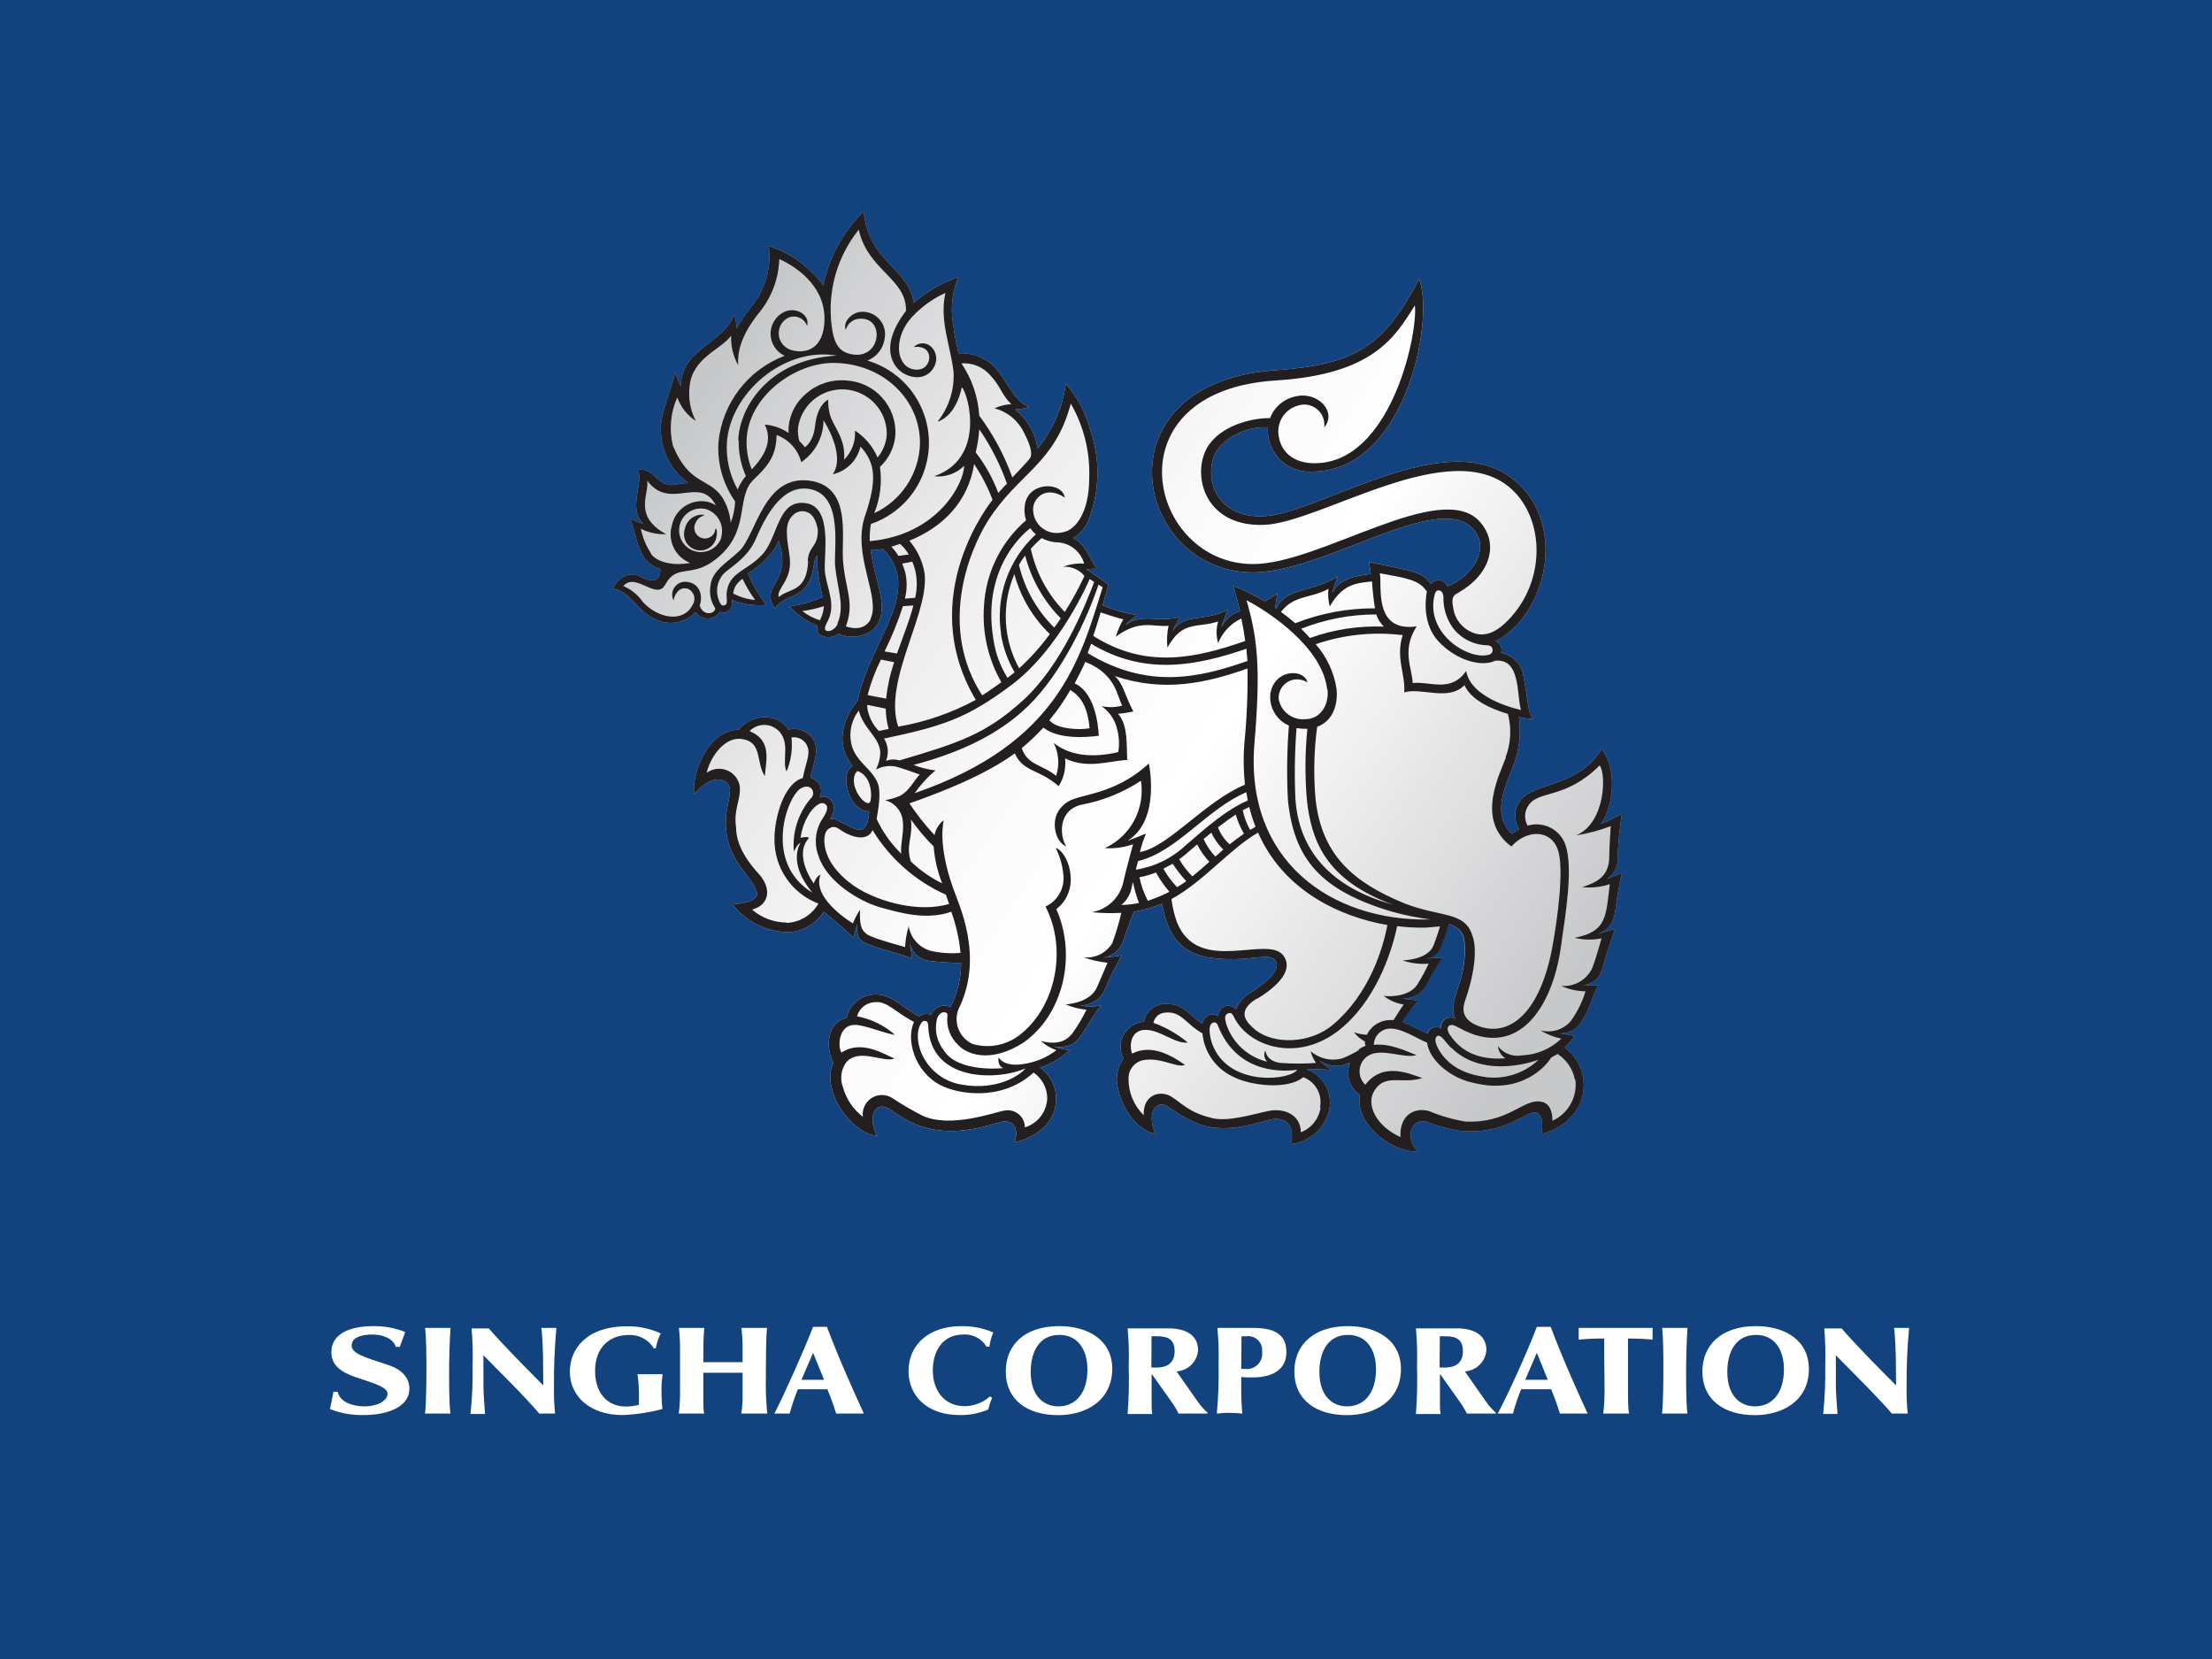
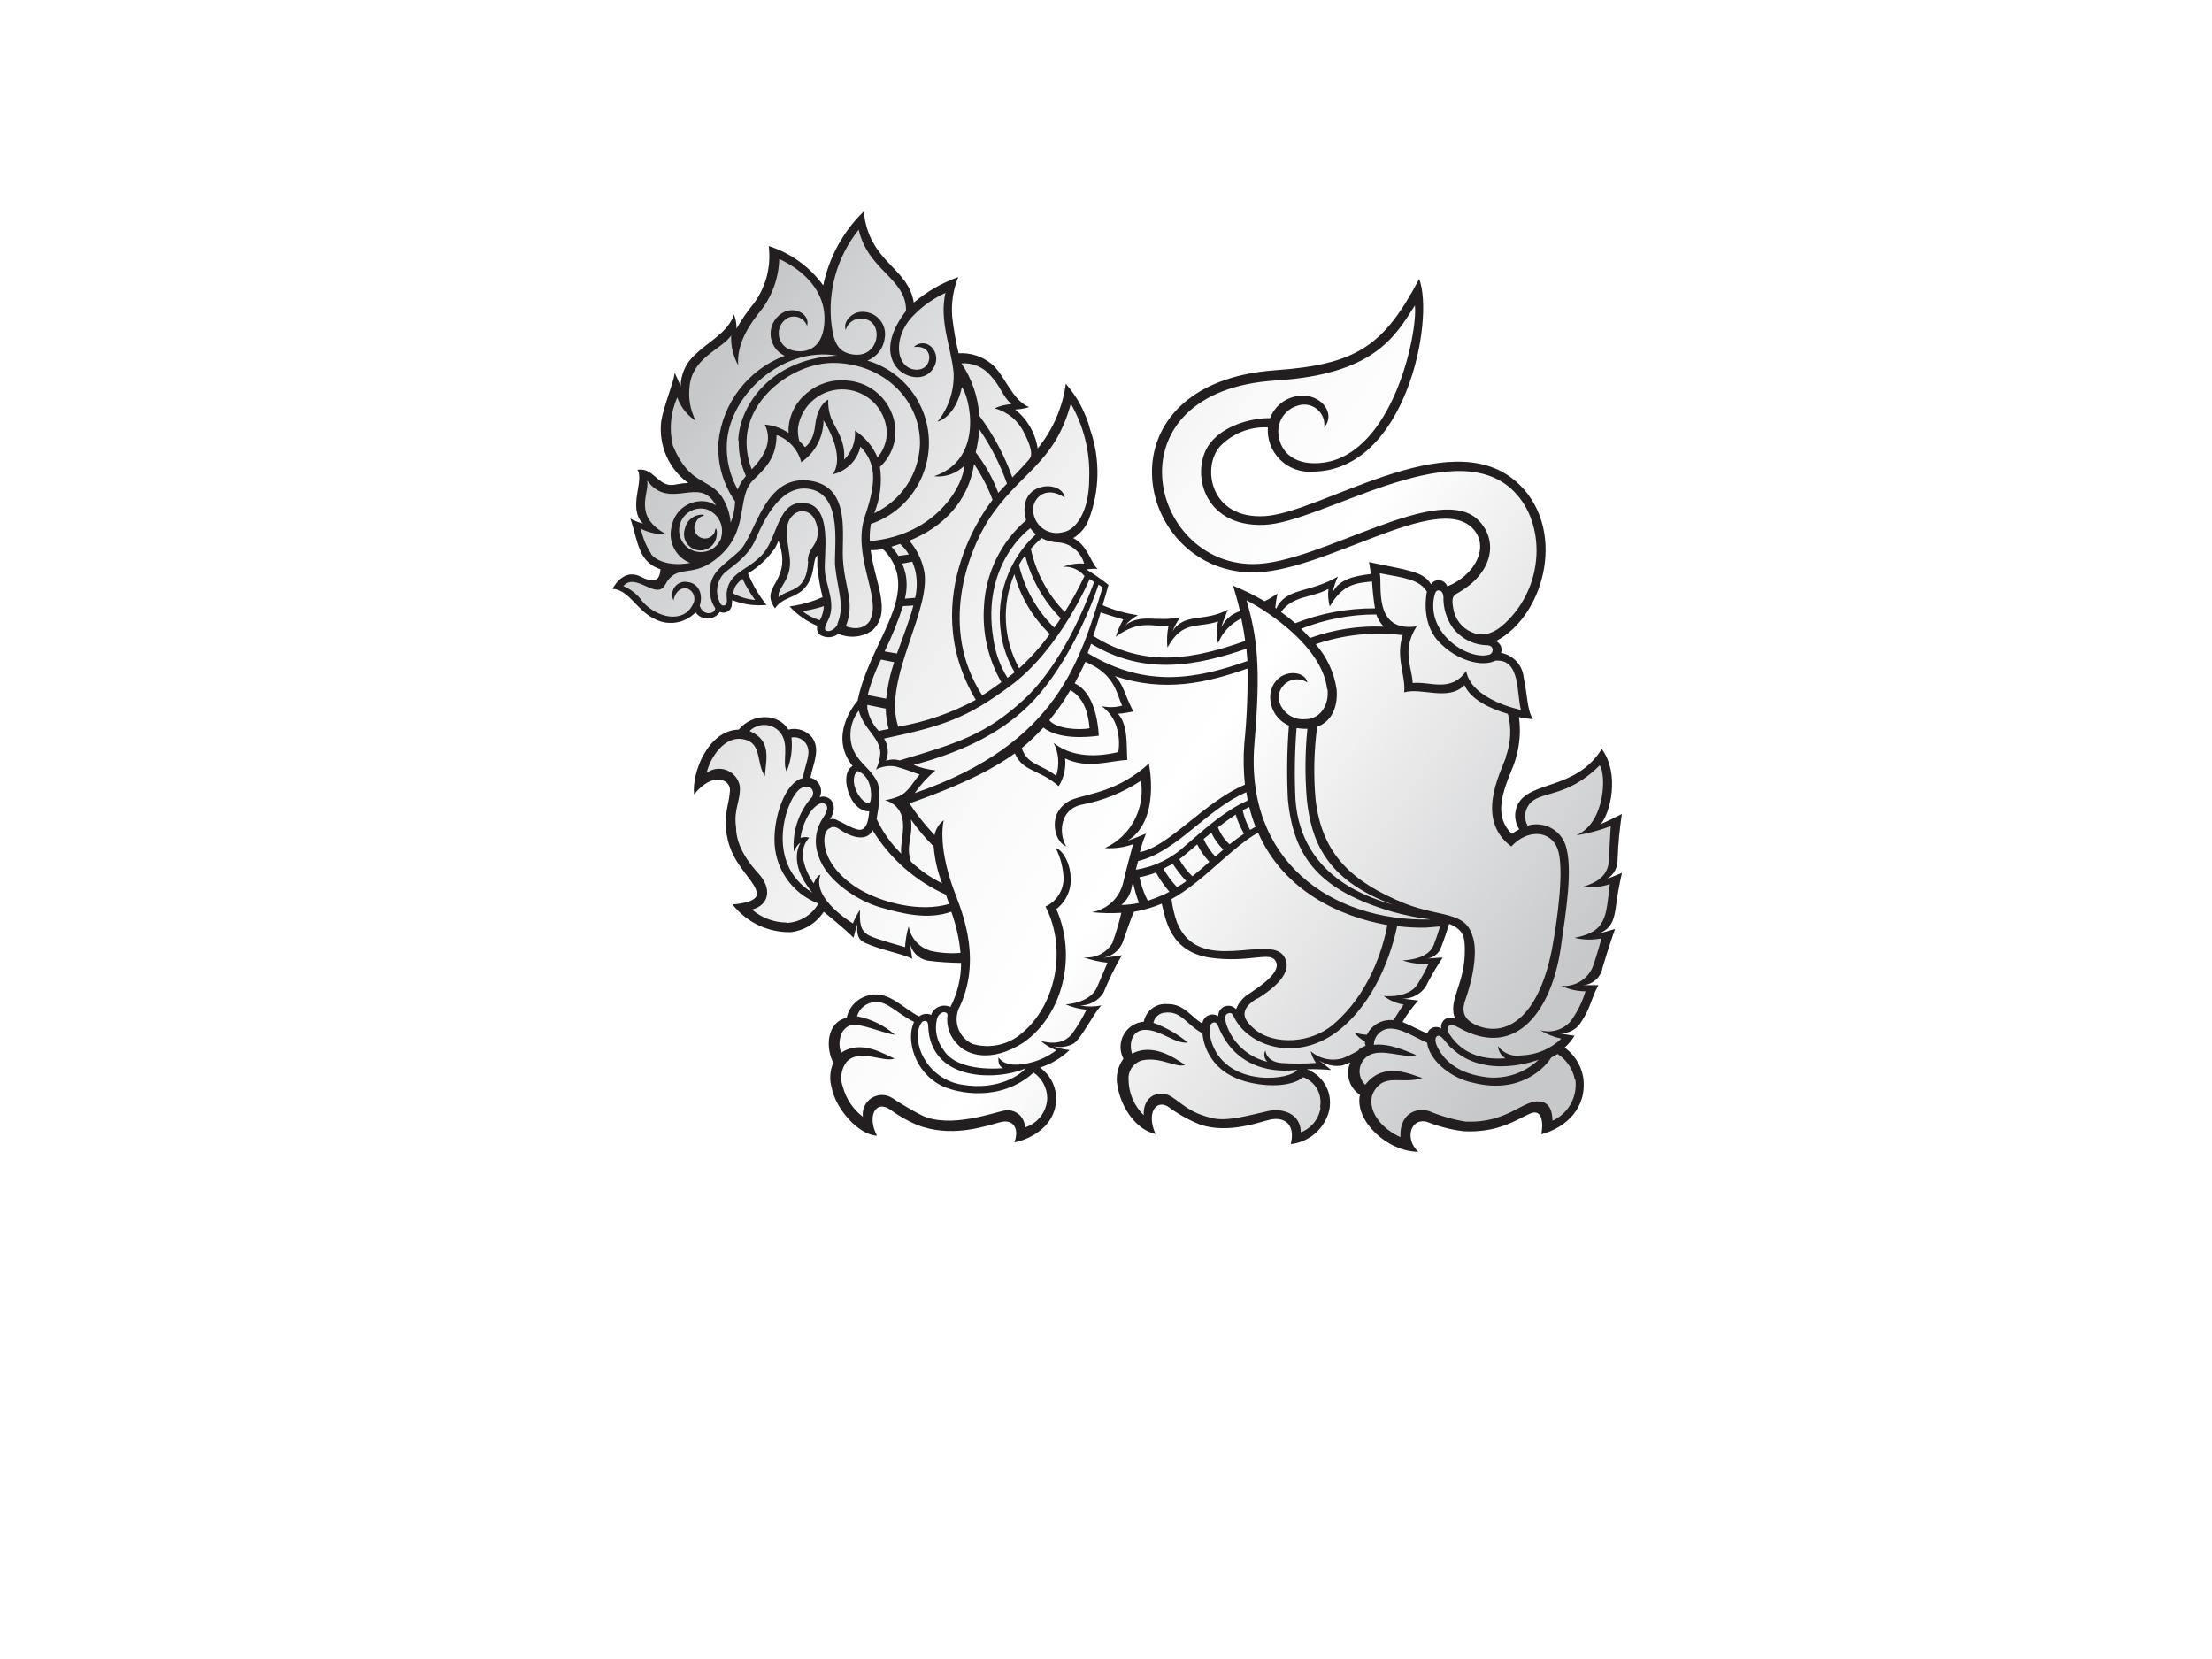
<svg xmlns="http://www.w3.org/2000/svg" width="100" height="75" viewBox="0 0 100 75" fill="none">
-   <path d="M100 0H0V75H100V0Z" fill="#13437E" />
-   <path d="M20.363 63.905H19.214C19.277 63.416 19.277 62.158 19.277 61.891C19.277 61.31 19.277 60.583 19.218 60.031H20.367C20.325 60.666 20.304 61.414 20.304 62.054C20.304 62.58 20.304 63.416 20.363 63.905Z" fill="white" />
-   <path d="M24.551 61.339C24.551 61.23 24.522 60.315 24.472 60.031H25.153C25.072 60.919 25.036 61.81 25.044 62.701C25.036 63.103 25.052 63.505 25.094 63.905H24.376C24.175 63.658 24.105 63.583 23.441 62.877L21.854 61.268V62.668C21.854 62.919 21.904 63.671 21.929 63.922H21.269C21.347 63.193 21.379 62.46 21.365 61.728C21.383 61.17 21.368 60.612 21.319 60.056H22.1C22.71 60.771 24.042 62.116 24.56 62.63L24.551 61.339Z" fill="white" />
  <path d="M29.562 60.963C29.445 60.766 29.276 60.605 29.073 60.497C28.871 60.389 28.643 60.339 28.414 60.353C27.578 60.353 26.902 60.896 26.902 61.978C26.902 62.931 27.42 63.587 28.297 63.587C28.496 63.586 28.694 63.559 28.886 63.508C28.886 63.341 28.886 63.178 28.886 63.01C28.884 62.714 28.862 62.418 28.819 62.124H29.959C29.921 62.347 29.903 62.572 29.905 62.797C29.901 63.099 29.915 63.4 29.946 63.7C29.355 63.856 28.749 63.948 28.138 63.972C26.731 63.972 25.762 63.173 25.762 62.008C25.762 60.992 26.505 59.96 28.343 59.96C28.87 59.95 29.392 60.06 29.871 60.282C29.765 60.491 29.69 60.715 29.65 60.946L29.562 60.963Z" fill="white" />
  <path d="M30.744 60.896C30.744 60.583 30.711 60.232 30.694 60.031H31.838C31.796 60.549 31.796 60.896 31.796 61.581C32.126 61.581 32.394 61.581 32.669 61.581C32.945 61.581 33.216 61.581 33.571 61.581V60.867C33.571 60.641 33.546 60.248 33.521 60.031H34.678C34.624 60.512 34.624 61.64 34.624 62.191C34.609 62.763 34.63 63.336 34.686 63.905H33.509C33.554 63.653 33.575 63.397 33.571 63.14V62.058C33.304 62.058 32.999 62.058 32.665 62.058C32.331 62.058 32.022 62.058 31.796 62.058V63.236C31.796 63.47 31.796 63.759 31.834 63.905H30.686C30.728 63.571 30.747 63.234 30.744 62.898V60.896Z" fill="white" />
  <path d="M36.758 59.985H37.384C37.965 61.527 38.679 63.09 39.054 63.905H37.802C37.622 63.324 37.472 62.973 37.405 62.806H36.069C35.923 63.164 35.799 63.531 35.697 63.905H35.008C35.388 63.186 36.327 61.096 36.758 59.985ZM36.758 61.159L36.231 62.379H37.255L36.758 61.159Z" fill="white" />
  <path d="M17.895 60.888C17.753 60.47 17.239 60.332 16.851 60.332C16.7 60.332 15.898 60.332 15.898 60.825C15.898 61.18 16.42 61.343 17.519 61.698C18.45 61.995 18.508 62.563 18.508 62.781C18.508 63.516 17.694 63.972 16.42 63.972C15.906 63.981 15.395 63.889 14.917 63.7L15.076 62.919H15.264C15.38 63.428 16.024 63.579 16.471 63.579C17.097 63.579 17.519 63.303 17.519 63.015C17.519 62.726 17.034 62.572 16.124 62.275C15.443 62.045 14.98 61.744 14.98 61.122C14.98 60.344 15.74 59.952 16.867 59.952C17.365 59.942 17.859 60.033 18.32 60.219L18.074 60.888H17.895Z" fill="white" />
  <path d="M76.284 63.905H75.136C75.198 63.416 75.198 62.158 75.198 61.891C75.198 61.31 75.198 60.583 75.144 60.031H76.288C76.247 60.666 76.226 61.414 76.226 62.054C76.226 62.58 76.226 63.416 76.284 63.905Z" fill="white" />
  <path d="M85.705 61.339C85.705 61.23 85.676 60.315 85.626 60.031H86.307C86.222 60.919 86.185 61.81 86.194 62.701C86.186 63.103 86.202 63.505 86.244 63.905H85.522C85.321 63.658 85.246 63.583 84.582 62.877L82.995 61.268V62.668C82.995 62.919 83.049 63.671 83.07 63.922H82.423C82.497 63.193 82.528 62.46 82.515 61.728C82.531 61.17 82.517 60.612 82.473 60.056H83.258C83.864 60.771 85.196 62.116 85.718 62.63L85.705 61.339Z" fill="white" />
-   <path d="M69.477 59.985H70.104C70.684 61.527 71.398 63.09 71.774 63.905H70.521C70.342 63.324 70.191 62.973 70.125 62.806H68.767C68.622 63.164 68.498 63.531 68.396 63.905H67.707C68.108 63.186 69.06 61.096 69.477 59.985ZM69.477 61.159L68.951 62.379H69.974L69.477 61.159Z" fill="white" />
-   <path d="M47.845 63.976C46.463 63.976 45.469 63.307 45.469 61.995C45.469 60.816 46.304 59.951 47.883 59.951C49.215 59.951 50.284 60.599 50.284 61.891C50.267 63.324 49.094 63.976 47.845 63.976ZM47.895 60.348C46.956 60.348 46.596 61.147 46.596 62.02C46.596 63.132 47.202 63.579 47.849 63.579C48.639 63.579 49.161 62.965 49.161 61.907C49.157 60.979 48.701 60.348 47.895 60.348V60.348Z" fill="white" />
+   <path d="M47.845 63.976C46.463 63.976 45.469 63.307 45.469 61.995C45.469 60.816 46.304 59.951 47.883 59.951C49.215 59.951 50.284 60.599 50.284 61.891C50.267 63.324 49.094 63.976 47.845 63.976ZM47.895 60.348C46.956 60.348 46.596 61.147 46.596 62.02C46.596 63.132 47.202 63.579 47.849 63.579C48.639 63.579 49.161 62.965 49.161 61.907C49.157 60.979 48.701 60.348 47.895 60.348V60.348" fill="white" />
  <path d="M53.19 61.999L54.151 63.37C54.28 63.554 54.43 63.722 54.598 63.871L54.577 63.905H53.282C53.181 63.699 53.06 63.503 52.923 63.32L52.088 62.141C52.08 62.138 52.071 62.138 52.063 62.141C52.063 62.141 52.063 62.141 52.063 62.175C52.063 62.701 52.063 63.011 52.063 63.428C52.063 63.596 52.063 63.763 52.092 63.926H50.977C51.032 63.207 51.048 62.486 51.027 61.765C51.045 61.194 51.029 60.621 50.977 60.052H52.815C53.036 60.052 54.163 60.052 54.163 61.046C54.142 61.295 54.032 61.529 53.853 61.703C53.675 61.878 53.44 61.983 53.19 61.999V61.999ZM52.05 61.824H52.234C52.464 61.824 53.103 61.824 53.103 61.084C53.103 60.445 52.648 60.411 52.297 60.411C52.218 60.405 52.138 60.405 52.059 60.411L52.05 61.824Z" fill="white" />
  <path d="M66.224 61.999L67.184 63.37C67.312 63.555 67.462 63.723 67.631 63.871L67.61 63.905H66.316C66.214 63.699 66.094 63.503 65.957 63.32L65.121 62.141C65.113 62.138 65.105 62.138 65.096 62.141C65.096 62.141 65.096 62.141 65.096 62.175C65.096 62.701 65.096 63.011 65.096 63.428C65.096 63.596 65.096 63.763 65.126 63.926H64.011C64.065 63.207 64.082 62.486 64.061 61.765C64.079 61.194 64.062 60.621 64.011 60.052H65.844C66.069 60.052 67.197 60.052 67.197 61.046C67.175 61.295 67.066 61.529 66.887 61.703C66.709 61.878 66.473 61.983 66.224 61.999V61.999ZM65.08 61.824H65.268C65.497 61.824 66.136 61.824 66.136 61.084C66.136 60.445 65.681 60.411 65.33 60.411C65.251 60.405 65.171 60.405 65.092 60.411L65.08 61.824Z" fill="white" />
  <path d="M56.114 63.006C56.114 63.22 56.135 63.604 56.16 63.905C55.957 63.883 55.754 63.872 55.55 63.871C55.37 63.87 55.19 63.882 55.011 63.905C55.079 63.153 55.106 62.399 55.09 61.644C55.105 61.106 55.087 60.567 55.036 60.031H56.64C57.475 60.031 58.156 60.236 58.156 61.117C58.156 61.999 57.416 62.271 56.623 62.271C56.506 62.271 56.206 62.271 56.114 62.25V63.006ZM56.114 61.882C56.164 61.887 56.214 61.887 56.264 61.882C56.369 61.899 56.477 61.892 56.579 61.859C56.681 61.828 56.775 61.772 56.852 61.698C56.928 61.624 56.987 61.533 57.023 61.432C57.059 61.331 57.07 61.224 57.057 61.117C57.069 61.02 57.059 60.921 57.026 60.828C56.994 60.736 56.94 60.652 56.87 60.583C56.799 60.515 56.714 60.464 56.62 60.434C56.527 60.404 56.428 60.396 56.331 60.411H56.126L56.114 61.882Z" fill="white" />
  <path d="M60.899 63.976C59.517 63.976 58.515 63.307 58.515 61.995C58.515 60.816 59.371 59.951 60.933 59.951C62.265 59.951 63.334 60.599 63.334 61.891C63.334 63.324 62.144 63.976 60.899 63.976ZM60.945 60.348C60.006 60.348 59.647 61.147 59.647 62.02C59.647 63.132 60.252 63.579 60.899 63.579C61.684 63.579 62.206 62.965 62.206 61.907C62.206 60.979 61.751 60.348 60.945 60.348V60.348Z" fill="white" />
  <path d="M72.522 60.512C72.137 60.509 71.752 60.525 71.369 60.562V60.031H74.71V60.562C74.342 60.524 73.95 60.512 73.599 60.512C73.599 60.758 73.599 61.134 73.599 61.56C73.599 61.891 73.599 62.589 73.599 62.956C73.599 63.324 73.599 63.6 73.641 63.905H72.48C72.529 63.489 72.548 63.07 72.538 62.651C72.526 61.932 72.526 61.18 72.522 60.512Z" fill="white" />
  <path d="M79.341 63.976C77.959 63.976 76.961 63.307 76.961 61.995C76.961 60.816 77.817 59.951 79.379 59.951C80.711 59.951 81.776 60.599 81.776 61.891C81.776 63.324 80.585 63.976 79.341 63.976ZM79.391 60.348C78.447 60.348 78.088 61.147 78.088 62.02C78.088 63.132 78.694 63.579 79.341 63.579C80.126 63.579 80.648 62.965 80.648 61.907C80.648 60.979 80.193 60.348 79.391 60.348V60.348Z" fill="white" />
  <path d="M44.6 60.879C44.491 60.699 44.335 60.552 44.147 60.456C43.96 60.359 43.75 60.316 43.54 60.332C42.617 60.332 42.17 61.072 42.17 61.958C42.17 62.843 42.675 63.571 43.615 63.571C44.034 63.566 44.437 63.41 44.751 63.132L44.851 63.19C44.778 63.362 44.719 63.54 44.676 63.721C44.268 63.894 43.828 63.979 43.385 63.972C41.903 63.972 41.072 63.098 41.072 61.983C41.072 60.8 41.986 59.952 43.452 59.952C43.951 59.944 44.446 60.041 44.905 60.236C44.816 60.441 44.757 60.657 44.73 60.879H44.6Z" fill="white" />
  <path d="M39.911 24.819C40.237 25.126 40.464 25.523 40.562 25.96C40.905 27.631 39.218 29.445 38.775 31.672C38.612 31.86 37.459 33.286 38.545 34.627C38.265 34.786 38.169 35.225 38.341 35.772C38.512 36.319 38.888 36.696 39.297 36.675C39.259 37.172 39.151 37.477 38.904 37.511C38.658 37.544 38.128 37.201 37.798 37.055C37.601 36.98 37.522 37.055 37.522 37.055C38.002 36.24 37.363 35.897 37.054 36.048C37.097 35.964 37.119 35.871 37.12 35.776C37.121 35.682 37.101 35.589 37.061 35.503C37.021 35.418 36.962 35.343 36.888 35.284C36.815 35.225 36.729 35.183 36.637 35.162C36.749 34.548 37.113 33.883 36.712 33.34C36.586 33.184 36.418 33.067 36.227 33.004C36.037 32.941 35.833 32.934 35.639 32.985C35.192 32.245 34.039 32.224 33.396 32.985C32.001 33.018 31.27 34.945 31.379 35.91C32.248 34.84 33.05 35.254 32.999 35.755C32.962 36.34 32.757 36.679 32.824 37.477C32.949 39.036 34.077 39.671 34.219 40.361C34.302 40.833 33.116 40.887 33.116 40.887C33.427 41.285 33.826 41.606 34.282 41.823C34.738 42.041 35.238 42.15 35.743 42.141C36.045 42.107 36.335 42.007 36.593 41.849C36.852 41.69 37.072 41.475 37.238 41.221C37.238 41.221 38.186 41.978 38.587 42.392C38.635 42.184 38.693 41.979 38.762 41.777C38.717 42.266 38.808 42.475 39.08 42.613C39.865 42.968 40.784 43.106 41.239 43.344L41.126 42.596C41.161 42.805 41.26 42.998 41.41 43.148C41.559 43.298 41.752 43.397 41.961 43.432C42.455 43.494 42.951 43.527 43.448 43.532C43.45 44.226 43.284 44.91 42.964 45.526C42.884 45.487 42.797 45.466 42.709 45.463C42.62 45.46 42.532 45.476 42.45 45.51C42.368 45.543 42.294 45.593 42.233 45.657C42.172 45.721 42.125 45.798 42.095 45.881C42.006 45.842 41.908 45.828 41.812 45.84C41.715 45.853 41.624 45.892 41.548 45.952C40.8 45.563 40.182 44.799 39.339 44.983C39.08 45.029 38.841 45.152 38.652 45.335C38.463 45.518 38.333 45.753 38.278 46.011C37.372 46.215 37.313 47.356 37.672 48.046C37.519 48.402 37.493 48.8 37.597 49.174C37.781 50.118 38.787 51.293 39.644 51.343C39.193 50.457 39.577 49.738 40.212 50.139C40.591 50.421 41.002 50.658 41.435 50.846C42.972 51.443 44.417 50.95 45.194 50.737C45.866 50.549 46.075 51.092 45.858 51.64C46.371 51.556 47.745 51.029 47.745 49.655C47.743 49.381 47.676 49.112 47.549 48.87C47.422 48.628 47.238 48.42 47.014 48.263C47.516 48.104 47.974 47.833 48.355 47.469C48.105 47.445 47.859 47.389 47.624 47.302C47.931 47.372 48.253 47.329 48.53 47.181C48.91 46.917 49.365 45.927 49.783 45.455C49.47 45.517 49.148 45.517 48.835 45.455C49.043 45.455 49.248 45.403 49.431 45.303C49.614 45.204 49.77 45.061 49.883 44.886C50.121 44.299 50.4 43.729 50.718 43.181C50.489 43.24 50.205 43.252 49.791 43.307C50.024 43.287 50.246 43.196 50.426 43.047C50.606 42.898 50.736 42.697 50.798 42.471C50.948 42.053 51.157 41.43 51.266 41.217C51.696 41.146 52.117 41.024 52.518 40.854C52.681 41.426 52.832 43.039 54.736 43.298C56.435 43.532 57.342 43.027 57.634 43.399C58.052 43.913 56.857 44.652 56.523 44.891C56.229 45.053 56.001 45.313 55.88 45.626C55.818 45.555 55.735 45.504 55.644 45.481C55.552 45.459 55.455 45.465 55.367 45.499C55.279 45.533 55.203 45.594 55.151 45.673C55.098 45.752 55.072 45.845 55.074 45.94C55.008 45.896 54.931 45.871 54.852 45.865C54.773 45.86 54.694 45.874 54.623 45.908C54.551 45.941 54.489 45.992 54.442 46.056C54.395 46.12 54.366 46.195 54.356 46.274C53.855 45.985 53.521 45.371 52.769 45.392C52.525 45.37 52.281 45.439 52.085 45.587C51.889 45.734 51.755 45.949 51.708 46.19C51.52 46.205 51.338 46.266 51.179 46.369C51.02 46.471 50.889 46.612 50.798 46.778C50.707 46.944 50.658 47.13 50.657 47.319C50.655 47.508 50.701 47.695 50.789 47.862C50.662 48.033 50.572 48.229 50.525 48.437C50.477 48.645 50.474 48.86 50.514 49.069C50.685 50.106 51.378 51.075 52.239 51.264C51.821 50.344 52.239 49.713 52.777 50.01C53.238 50.351 53.74 50.632 54.272 50.846C55.559 51.264 56.949 50.716 57.429 50.612C58.022 50.482 58.582 50.783 58.356 51.719C58.712 51.679 59.052 51.545 59.339 51.331C59.626 51.116 59.85 50.829 59.989 50.499C60.078 50.298 60.125 50.081 60.127 49.861C60.128 49.641 60.085 49.423 59.999 49.22C59.914 49.018 59.787 48.835 59.628 48.683C59.469 48.532 59.281 48.414 59.075 48.338V48.338C59.443 48.327 59.811 48.338 60.177 48.372L59.63 47.933C59.937 48.146 60.315 48.23 60.682 48.167C60.803 48.127 60.922 48.081 61.038 48.029C61.038 48.062 61.017 48.1 61.004 48.138C60.923 48.384 60.926 48.651 61.012 48.895C61.099 49.14 61.263 49.35 61.48 49.492C61.23 50.674 62.733 52.066 64.111 52.066C63.46 51.456 63.802 50.495 64.529 50.72C65.052 50.928 65.599 51.069 66.157 51.138C67.723 51.222 68.55 50.616 69.172 50.34C69.715 50.102 69.782 50.758 69.682 51.276C70.801 50.975 71.77 50.072 71.57 48.693C71.475 48.157 71.176 47.679 70.734 47.36C70.905 47.201 71.055 47.022 71.181 46.825C70.926 46.796 70.525 46.717 70.525 46.717C70.723 46.724 70.919 46.676 71.092 46.579C71.264 46.482 71.406 46.338 71.503 46.165C71.92 45.538 71.92 45.15 72.259 44.539H71.528C71.749 44.533 71.961 44.451 72.128 44.306C72.296 44.161 72.408 43.964 72.447 43.745C72.705 42.855 73.01 41.999 73.01 41.999L72.259 42.216C72.726 42.024 72.939 41.765 73.035 41.092C73.104 40.545 73.2 40.003 73.323 39.466L72.647 39.738C72.801 39.643 72.927 39.508 73.012 39.348C73.096 39.188 73.136 39.008 73.127 38.827C73.153 38.148 73.217 37.471 73.319 36.8C72.755 37.093 72.363 37.26 72.363 37.26C72.806 36.746 73.232 34.978 72.413 33.862C71.256 35.734 69.131 35.283 68.605 36.391C68.523 36.565 68.487 36.758 68.501 36.95C68.515 37.143 68.578 37.328 68.684 37.49C68.567 37.55 68.455 37.62 68.35 37.699C67.26 36.679 68.316 35.095 68.534 34.255C68.706 33.658 68.751 33.032 68.667 32.416C68.876 32.464 69.088 32.496 69.302 32.512C69.026 32.094 69.051 31.384 68.884 30.649C68.862 30.373 68.749 30.112 68.563 29.907C68.377 29.703 68.129 29.565 67.857 29.516C67.894 29.415 67.891 29.302 67.847 29.203C67.803 29.105 67.723 29.026 67.623 28.985C69.878 27.815 70.897 23.758 68.483 21.722C65.452 19.169 59.743 23.16 57.208 23.331C54.673 23.503 54.31 21.07 55.178 20.155C55.456 19.873 55.79 19.653 56.159 19.509C56.527 19.365 56.922 19.301 57.317 19.319C57.299 19.589 57.34 19.86 57.436 20.113C57.532 20.366 57.681 20.595 57.874 20.785C58.066 20.975 58.298 21.121 58.552 21.213C58.806 21.306 59.077 21.343 59.346 21.321C63.572 21.288 64.863 14.418 64.157 12.612C62.558 15.642 61.326 16.478 57.659 16.737C49.583 17.314 51.236 25.73 56.523 25.876C59.755 25.968 64.996 22.149 66.604 23.916C67.352 24.752 66.663 26.006 65.431 26.511C65.406 26.438 65.361 26.373 65.301 26.324C65.241 26.275 65.169 26.244 65.092 26.233C65.015 26.223 64.937 26.234 64.867 26.265C64.796 26.297 64.735 26.347 64.692 26.411C64.349 25.822 63.614 25.776 61.889 25.412C61.923 25.596 61.952 25.776 61.973 25.947C61.292 26.035 60.541 26.152 60.231 26.812C60.292 26.556 60.376 26.305 60.482 26.064C59.188 26.825 58.139 26.553 57.701 27.51L57.655 27.481C57.672 27.263 57.704 27.047 57.751 26.833C57.566 26.963 57.372 27.079 57.17 27.18C56.713 26.912 56.237 26.677 55.746 26.478C55.872 26.896 55.976 27.264 56.06 27.631C55.878 27.685 55.71 27.777 55.566 27.9C55.422 28.023 55.306 28.175 55.224 28.346C55.224 28.271 55.383 27.882 55.504 27.564C54.423 28.141 53.554 27.682 52.999 28.542C53.1 28.322 53.215 28.107 53.341 27.899C52.326 28.145 51.608 27.711 50.877 28.262C51.038 28.081 51.229 27.928 51.441 27.811C50.891 27.733 50.355 27.581 49.846 27.36C49.954 26.984 50.017 26.796 50.113 26.44C49.793 26.189 49.458 25.955 49.111 25.742C49.28 25.715 49.453 25.706 49.624 25.717C49.332 25.496 49.173 24.648 48.518 24.326C48.838 24.134 49.085 23.839 49.219 23.49C49.72 22.191 49.745 20.756 49.29 19.441C49.089 18.668 48.71 17.952 48.184 17.351C48.037 18.425 47.596 19.438 46.91 20.276C46.806 19.58 46.442 18.95 45.891 18.513C46.105 18.504 46.317 18.468 46.522 18.404C45.745 18.091 45.419 16.942 44.83 16.457C44.411 16.111 43.877 15.938 43.335 15.972C43.206 15.434 43.109 14.888 43.047 14.338C42.992 13.722 43.085 13.101 43.319 12.529C42.585 12.788 41.904 13.179 41.31 13.682C41.047 12.06 39.284 11.881 39.046 9.562C38.117 10.468 37.48 11.633 37.217 12.905C36.606 12.064 35.743 11.441 34.753 11.124C34.871 12.039 34.633 12.963 34.089 13.707C33.792 14.069 33.525 14.454 33.292 14.861C33.301 14.642 33.262 14.424 33.179 14.221C32.928 15.028 31.985 15.475 31.446 16.018C31.237 16.196 31.069 16.417 30.953 16.666C30.837 16.914 30.776 17.185 30.774 17.46L30.506 16.862C30.439 17.347 29.997 18.375 29.892 19.06C29.832 19.591 29.914 20.128 30.129 20.617C30.345 21.105 30.687 21.527 31.12 21.839C30.807 21.839 30.535 21.923 30.377 21.927C29.725 21.956 29.542 21.129 28.819 21.238C29.145 21.735 28.356 22.963 29.07 23.67C28.869 23.622 28.677 23.546 28.498 23.444C28.66 23.891 28.765 24.501 28.953 24.894C29.03 25.094 29.152 25.274 29.31 25.419C29.468 25.564 29.657 25.671 29.863 25.73C29.834 25.864 29.863 26.541 28.995 26.085C28.276 25.701 27.834 26.365 27.692 26.616C28.427 26.662 28.79 27.573 29.517 27.936C29.82 28.119 30.175 28.193 30.526 28.146C30.876 28.1 31.201 27.936 31.446 27.681C31.509 27.77 31.592 27.842 31.688 27.891C31.785 27.94 31.892 27.964 32.001 27.962C32.109 27.96 32.215 27.931 32.31 27.879C32.405 27.826 32.485 27.752 32.544 27.661C32.596 27.684 32.651 27.697 32.708 27.696C32.765 27.695 32.82 27.682 32.871 27.657C32.922 27.633 32.967 27.597 33.002 27.553C33.037 27.508 33.062 27.457 33.075 27.402C33.09 27.311 33.097 27.218 33.096 27.126C33.588 27.323 34.121 27.399 34.649 27.347C34.304 26.915 34.023 26.435 33.814 25.922C34.3 25.628 34.718 25.235 35.041 24.769C35.096 24.664 35.15 24.556 35.196 24.443C35.868 26.344 34.29 26.461 35.037 27.502C35.359 27.005 35.948 27.038 36.349 26.612C36.904 26.018 36.704 25.287 36.95 25.116C36.95 25.325 36.95 25.509 36.95 25.634C36.999 26.093 37.078 26.548 37.188 26.996C36.714 27.207 36.212 27.348 35.697 27.414C36.046 27.795 36.473 28.094 36.95 28.292C36.927 28.367 36.928 28.449 36.953 28.524C36.979 28.599 37.027 28.664 37.092 28.71C37.217 28.782 37.362 28.816 37.506 28.805C37.651 28.795 37.788 28.741 37.902 28.651C38.151 28.759 38.423 28.802 38.693 28.774C38.963 28.746 39.221 28.649 39.443 28.492C40.337 27.657 39.552 26.349 39.36 24.869C39.543 24.875 39.727 24.858 39.911 24.819ZM65.802 46.082C65.735 46.032 65.653 46.004 65.57 46.002C65.486 45.999 65.403 46.022 65.332 46.067C65.261 46.112 65.206 46.177 65.173 46.255C65.14 46.332 65.131 46.417 65.147 46.499C65.093 46.463 65.032 46.44 64.968 46.432C64.904 46.423 64.838 46.43 64.777 46.451C64.716 46.472 64.661 46.507 64.615 46.553C64.57 46.599 64.536 46.655 64.516 46.717C64.22 46.612 63.777 46.357 63.389 46.203C63.595 45.857 63.834 45.533 64.103 45.233L63.176 45.12C63.42 45.171 63.674 45.145 63.903 45.046C64.133 44.948 64.326 44.781 64.458 44.569C64.681 44.127 64.932 43.7 65.209 43.29L64.445 43.336C64.604 43.33 64.757 43.275 64.883 43.177C65.009 43.08 65.101 42.945 65.147 42.793C65.276 42.471 65.422 42.02 65.502 41.765C66.191 42.036 66.199 42.417 66.212 42.885C66.253 44.527 65.414 45.217 65.798 46.082H65.802Z" fill="url(#paint0_linear)" />
  <path d="M39.911 24.819C40.237 25.126 40.464 25.523 40.562 25.96C40.905 27.631 39.218 29.445 38.775 31.672C38.612 31.86 37.459 33.286 38.545 34.627C38.265 34.786 38.169 35.225 38.341 35.772C38.512 36.319 38.888 36.696 39.297 36.675C39.259 37.172 39.151 37.477 38.904 37.511C38.658 37.544 38.128 37.201 37.798 37.055C37.601 36.98 37.522 37.055 37.522 37.055C38.002 36.24 37.363 35.897 37.054 36.048C37.097 35.964 37.119 35.871 37.12 35.776C37.121 35.682 37.101 35.589 37.061 35.503C37.021 35.418 36.962 35.343 36.888 35.284C36.815 35.225 36.729 35.183 36.637 35.162C36.749 34.548 37.113 33.883 36.712 33.34C36.586 33.184 36.418 33.067 36.227 33.004C36.037 32.941 35.833 32.934 35.639 32.985C35.192 32.245 34.039 32.224 33.396 32.985C32.001 33.018 31.27 34.945 31.379 35.91C32.248 34.84 33.05 35.254 32.999 35.755C32.962 36.34 32.757 36.679 32.824 37.477C32.949 39.036 34.077 39.671 34.219 40.361C34.302 40.833 33.116 40.887 33.116 40.887C33.427 41.285 33.826 41.606 34.282 41.823C34.738 42.041 35.238 42.15 35.743 42.141C36.045 42.107 36.335 42.007 36.593 41.849C36.852 41.69 37.072 41.475 37.238 41.221C37.238 41.221 38.186 41.978 38.587 42.392C38.635 42.184 38.693 41.979 38.762 41.777C38.717 42.266 38.808 42.475 39.08 42.613C39.865 42.968 40.784 43.106 41.239 43.344L41.126 42.596C41.161 42.805 41.26 42.998 41.41 43.148C41.559 43.298 41.752 43.397 41.961 43.432C42.455 43.494 42.951 43.527 43.448 43.532C43.45 44.226 43.284 44.91 42.964 45.526C42.884 45.487 42.797 45.466 42.709 45.463C42.62 45.46 42.532 45.476 42.45 45.51C42.368 45.543 42.294 45.593 42.233 45.657C42.172 45.721 42.125 45.798 42.095 45.881C42.006 45.842 41.908 45.828 41.812 45.84C41.715 45.853 41.624 45.892 41.548 45.952C40.8 45.563 40.182 44.799 39.339 44.983C39.08 45.029 38.841 45.152 38.652 45.335C38.463 45.518 38.333 45.753 38.278 46.011C37.372 46.215 37.313 47.356 37.672 48.046C37.519 48.402 37.493 48.8 37.597 49.174C37.781 50.118 38.787 51.293 39.644 51.343C39.193 50.457 39.577 49.738 40.212 50.139C40.591 50.421 41.002 50.658 41.435 50.846C42.972 51.443 44.417 50.95 45.194 50.737C45.866 50.549 46.075 51.092 45.858 51.64C46.371 51.556 47.745 51.029 47.745 49.655C47.743 49.381 47.676 49.112 47.549 48.87C47.422 48.628 47.238 48.42 47.014 48.263C47.516 48.104 47.974 47.833 48.355 47.469C48.105 47.445 47.859 47.389 47.624 47.302C47.931 47.372 48.253 47.329 48.53 47.181C48.91 46.917 49.365 45.927 49.783 45.455C49.47 45.517 49.148 45.517 48.835 45.455C49.043 45.455 49.248 45.403 49.431 45.303C49.614 45.204 49.77 45.061 49.883 44.886C50.121 44.299 50.4 43.729 50.718 43.181C50.489 43.24 50.205 43.252 49.791 43.307C50.024 43.287 50.246 43.196 50.426 43.047C50.606 42.898 50.736 42.697 50.798 42.471C50.948 42.053 51.157 41.43 51.266 41.217C51.696 41.146 52.117 41.024 52.518 40.854C52.681 41.426 52.832 43.039 54.736 43.298C56.435 43.532 57.342 43.027 57.634 43.399C58.052 43.913 56.857 44.652 56.523 44.891C56.229 45.053 56.001 45.313 55.88 45.626C55.818 45.555 55.735 45.504 55.644 45.481C55.552 45.459 55.455 45.465 55.367 45.499C55.279 45.533 55.203 45.594 55.151 45.673C55.098 45.752 55.072 45.845 55.074 45.94C55.008 45.896 54.931 45.871 54.852 45.865C54.773 45.86 54.694 45.874 54.623 45.908C54.551 45.941 54.489 45.992 54.442 46.056C54.395 46.12 54.366 46.195 54.356 46.274C53.855 45.985 53.521 45.371 52.769 45.392C52.525 45.37 52.281 45.439 52.085 45.587C51.889 45.734 51.755 45.949 51.708 46.19C51.52 46.205 51.338 46.266 51.179 46.369C51.02 46.471 50.889 46.612 50.798 46.778C50.707 46.944 50.658 47.13 50.657 47.319C50.655 47.508 50.701 47.695 50.789 47.862C50.662 48.033 50.572 48.229 50.525 48.437C50.477 48.645 50.474 48.86 50.514 49.069C50.685 50.106 51.378 51.075 52.239 51.264C51.821 50.344 52.239 49.713 52.777 50.01C53.238 50.351 53.74 50.632 54.272 50.846C55.559 51.264 56.949 50.716 57.429 50.612C58.022 50.482 58.582 50.783 58.356 51.719C58.712 51.679 59.052 51.545 59.339 51.331C59.626 51.116 59.85 50.829 59.989 50.499C60.078 50.298 60.125 50.081 60.127 49.861C60.128 49.641 60.085 49.423 59.999 49.22C59.914 49.018 59.787 48.835 59.628 48.683C59.469 48.532 59.281 48.414 59.075 48.338V48.338C59.443 48.327 59.811 48.338 60.177 48.372L59.63 47.933C59.937 48.146 60.315 48.23 60.682 48.167C60.803 48.127 60.922 48.081 61.038 48.029C61.038 48.062 61.017 48.1 61.004 48.138C60.923 48.384 60.926 48.651 61.012 48.895C61.099 49.14 61.263 49.35 61.48 49.492C61.23 50.674 62.733 52.066 64.111 52.066C63.46 51.456 63.802 50.495 64.529 50.72C65.052 50.928 65.599 51.069 66.157 51.138C67.723 51.222 68.55 50.616 69.172 50.34C69.715 50.102 69.782 50.758 69.682 51.276C70.801 50.975 71.77 50.072 71.57 48.693C71.475 48.157 71.176 47.679 70.734 47.36C70.905 47.201 71.055 47.022 71.181 46.825C70.926 46.796 70.525 46.717 70.525 46.717C70.723 46.724 70.919 46.676 71.092 46.579C71.264 46.482 71.406 46.338 71.503 46.165C71.92 45.538 71.92 45.15 72.259 44.539H71.528C71.749 44.533 71.961 44.451 72.128 44.306C72.296 44.161 72.408 43.964 72.447 43.745C72.705 42.855 73.01 41.999 73.01 41.999L72.259 42.216C72.726 42.024 72.939 41.765 73.035 41.092C73.104 40.545 73.2 40.003 73.323 39.466L72.647 39.738C72.801 39.643 72.927 39.508 73.012 39.348C73.096 39.188 73.136 39.008 73.127 38.827C73.153 38.148 73.217 37.471 73.319 36.8C72.755 37.093 72.363 37.26 72.363 37.26C72.806 36.746 73.232 34.978 72.413 33.862C71.256 35.734 69.131 35.283 68.605 36.391C68.523 36.565 68.487 36.758 68.501 36.95C68.515 37.143 68.578 37.328 68.684 37.49C68.567 37.55 68.455 37.62 68.35 37.699C67.26 36.679 68.316 35.095 68.534 34.255C68.706 33.658 68.751 33.032 68.667 32.416C68.876 32.464 69.088 32.496 69.302 32.512C69.026 32.094 69.051 31.384 68.884 30.649C68.862 30.373 68.749 30.112 68.563 29.907C68.377 29.703 68.129 29.565 67.857 29.516C67.894 29.415 67.891 29.302 67.847 29.203C67.803 29.105 67.723 29.026 67.623 28.985C69.878 27.815 70.897 23.758 68.483 21.722C65.452 19.169 59.743 23.16 57.208 23.331C54.673 23.503 54.31 21.07 55.178 20.155C55.456 19.873 55.79 19.653 56.159 19.509C56.527 19.365 56.922 19.301 57.317 19.319C57.299 19.589 57.34 19.86 57.436 20.113C57.532 20.366 57.681 20.595 57.874 20.785C58.066 20.975 58.298 21.121 58.552 21.213C58.806 21.306 59.077 21.343 59.346 21.321C63.572 21.288 64.863 14.418 64.157 12.612C62.558 15.642 61.326 16.478 57.659 16.737C49.583 17.314 51.236 25.73 56.523 25.876C59.755 25.968 64.996 22.149 66.604 23.916C67.352 24.752 66.663 26.006 65.431 26.511C65.406 26.438 65.361 26.373 65.301 26.324C65.241 26.275 65.169 26.244 65.092 26.233C65.015 26.223 64.937 26.234 64.867 26.265C64.796 26.297 64.735 26.347 64.692 26.411C64.349 25.822 63.614 25.776 61.889 25.412C61.923 25.596 61.952 25.776 61.973 25.947C61.292 26.035 60.541 26.152 60.231 26.812C60.292 26.556 60.376 26.305 60.482 26.064C59.188 26.825 58.139 26.553 57.701 27.51L57.655 27.481C57.672 27.263 57.704 27.047 57.751 26.833C57.566 26.963 57.372 27.079 57.17 27.18C56.713 26.912 56.237 26.677 55.746 26.478C55.872 26.896 55.976 27.264 56.06 27.631C55.878 27.685 55.71 27.777 55.566 27.9C55.422 28.023 55.306 28.175 55.224 28.346C55.224 28.271 55.383 27.882 55.504 27.564C54.423 28.141 53.554 27.682 52.999 28.542C53.1 28.322 53.215 28.107 53.341 27.899C52.326 28.145 51.608 27.711 50.877 28.262C51.038 28.081 51.229 27.928 51.441 27.811C50.891 27.733 50.355 27.581 49.846 27.36C49.954 26.984 50.017 26.796 50.113 26.44C49.793 26.189 49.458 25.955 49.111 25.742C49.28 25.715 49.453 25.706 49.624 25.717C49.332 25.496 49.173 24.648 48.518 24.326C48.838 24.134 49.085 23.839 49.219 23.49C49.72 22.191 49.745 20.756 49.29 19.441C49.089 18.668 48.71 17.952 48.184 17.351C48.037 18.425 47.596 19.438 46.91 20.276C46.806 19.58 46.442 18.95 45.891 18.513C46.105 18.504 46.317 18.468 46.522 18.404C45.745 18.091 45.419 16.942 44.83 16.457C44.411 16.111 43.877 15.938 43.335 15.972C43.206 15.434 43.109 14.888 43.047 14.338C42.992 13.722 43.085 13.101 43.319 12.529C42.585 12.788 41.904 13.179 41.31 13.682C41.047 12.06 39.284 11.881 39.046 9.562C38.117 10.468 37.48 11.633 37.217 12.905C36.606 12.064 35.743 11.441 34.753 11.124C34.871 12.039 34.633 12.963 34.089 13.707C33.792 14.069 33.525 14.454 33.292 14.861C33.301 14.642 33.262 14.424 33.179 14.221C32.928 15.028 31.985 15.475 31.446 16.018C31.237 16.196 31.069 16.417 30.953 16.666C30.837 16.914 30.776 17.185 30.774 17.46L30.506 16.862C30.439 17.347 29.997 18.375 29.892 19.06C29.832 19.591 29.914 20.128 30.129 20.617C30.345 21.105 30.687 21.527 31.12 21.839C30.807 21.839 30.535 21.923 30.377 21.927C29.725 21.956 29.542 21.129 28.819 21.238C29.145 21.735 28.356 22.963 29.07 23.67C28.869 23.622 28.677 23.546 28.498 23.444C28.66 23.891 28.765 24.501 28.953 24.894C29.03 25.094 29.152 25.274 29.31 25.419C29.468 25.564 29.657 25.671 29.863 25.73C29.834 25.864 29.863 26.541 28.995 26.085C28.276 25.701 27.834 26.365 27.692 26.616C28.427 26.662 28.79 27.573 29.517 27.936C29.82 28.119 30.175 28.193 30.526 28.146C30.876 28.1 31.201 27.936 31.446 27.681C31.509 27.77 31.592 27.842 31.688 27.891C31.785 27.94 31.892 27.964 32.001 27.962C32.109 27.96 32.215 27.931 32.31 27.879C32.405 27.826 32.485 27.752 32.544 27.661C32.596 27.684 32.651 27.697 32.708 27.696C32.765 27.695 32.82 27.682 32.871 27.657C32.922 27.633 32.967 27.597 33.002 27.553C33.037 27.508 33.062 27.457 33.075 27.402C33.09 27.311 33.097 27.218 33.096 27.126C33.588 27.323 34.121 27.399 34.649 27.347C34.304 26.915 34.023 26.435 33.814 25.922C34.3 25.628 34.718 25.235 35.041 24.769C35.096 24.664 35.15 24.556 35.196 24.443C35.868 26.344 34.29 26.461 35.037 27.502C35.359 27.005 35.948 27.038 36.349 26.612C36.904 26.018 36.704 25.287 36.95 25.116C36.95 25.325 36.95 25.509 36.95 25.634C36.999 26.093 37.078 26.548 37.188 26.996C36.714 27.207 36.212 27.348 35.697 27.414C36.046 27.795 36.473 28.094 36.95 28.292C36.927 28.367 36.928 28.449 36.953 28.524C36.979 28.599 37.027 28.664 37.092 28.71C37.217 28.782 37.362 28.816 37.506 28.805C37.651 28.795 37.788 28.741 37.902 28.651C38.151 28.759 38.423 28.802 38.693 28.774C38.963 28.746 39.221 28.649 39.443 28.492C40.337 27.657 39.552 26.349 39.36 24.869C39.543 24.875 39.727 24.858 39.911 24.819ZM30.419 20.143C30.243 19.415 30.313 18.649 30.619 17.965C30.772 18.402 31.066 18.775 31.454 19.027C31.208 18.55 31.111 18.01 31.174 17.477C31.296 16.16 32.611 15.805 33.054 15.17C33.033 15.636 33.143 16.099 33.371 16.507C33.317 15.705 33.676 14.948 34.286 14.175C34.87 13.484 35.203 12.614 35.229 11.71C36.144 12.127 37.409 13.072 37.263 14.66C37.15 15.914 36.269 15.964 35.81 15.834C35.655 15.797 35.515 15.714 35.408 15.597C35.302 15.479 35.233 15.331 35.211 15.174C35.19 15.016 35.216 14.855 35.287 14.713C35.358 14.571 35.471 14.453 35.609 14.376C35.69 14.336 35.778 14.313 35.867 14.31C35.957 14.307 36.046 14.323 36.129 14.357C36.212 14.391 36.287 14.442 36.349 14.507C36.41 14.573 36.457 14.65 36.486 14.735C36.628 14.246 36.014 13.862 35.472 14.091C35.282 14.18 35.121 14.32 35.009 14.497C34.896 14.674 34.836 14.879 34.836 15.088C34.836 15.298 34.896 15.503 35.009 15.679C35.121 15.856 35.282 15.997 35.472 16.085C34.663 16.391 33.955 16.916 33.426 17.602C32.898 18.287 32.571 19.106 32.482 19.967C32.414 20.927 32.68 21.88 33.233 22.667C33.222 22.998 33.154 23.324 33.033 23.632C32.997 23.202 32.853 22.788 32.615 22.429V22.429C31.997 21.589 31.154 21.919 30.419 20.143ZM38.157 20.782C38.245 19.909 37.739 19.34 37.564 18.881C37.471 18.62 37.429 18.343 37.443 18.066C37.443 18.066 36.958 18.262 36.85 19.236C36.766 20.017 36.386 20.214 36.386 20.214C36.307 20.114 36.222 20.019 36.132 19.93C36.08 19.735 36.061 19.533 36.077 19.332C36.15 18.825 36.414 18.364 36.813 18.044C37.213 17.724 37.72 17.568 38.23 17.608C38.741 17.648 39.217 17.881 39.563 18.259C39.908 18.637 40.097 19.133 40.09 19.645C40.064 20.026 39.918 20.389 39.673 20.682C39.461 20.183 39.104 19.76 38.65 19.466C38.67 19.708 38.636 19.951 38.551 20.179C38.465 20.407 38.331 20.613 38.157 20.782ZM39.522 23.198C39.792 22.536 39.882 21.815 39.781 21.108C40.186 20.732 40.435 20.217 40.479 19.666C40.511 19.045 40.295 18.437 39.879 17.975C39.464 17.512 38.882 17.234 38.261 17.201C37.94 17.172 37.615 17.208 37.308 17.306C37 17.404 36.715 17.563 36.47 17.773C36.237 17.96 36.044 18.193 35.904 18.456C35.763 18.72 35.677 19.009 35.651 19.307C35.645 19.396 35.645 19.485 35.651 19.574C35.331 19.356 34.96 19.225 34.574 19.194C34.991 20.03 34.428 20.749 33.985 21.221C33.822 20.81 33.743 20.371 33.751 19.93C33.793 17.945 35.931 16.369 37.748 16.407C39.978 16.457 41.631 18.108 41.59 20.097C41.563 20.758 41.355 21.399 40.986 21.949C40.617 22.499 40.103 22.935 39.502 23.21L39.522 23.198ZM33.396 19.917C33.384 20.47 33.495 21.018 33.722 21.522C33.686 21.56 33.652 21.6 33.622 21.643C33.508 21.792 33.417 21.957 33.35 22.132C32.986 21.483 32.816 20.743 32.862 20.001C33.004 17.819 35.392 15.659 37.835 16.076C34.661 16.244 33.404 18.525 33.375 19.917H33.396ZM29.441 25.036C29.213 24.692 29.053 24.308 28.97 23.904C29.324 24.08 29.718 24.165 30.114 24.15C28.573 23.314 29.387 22.27 29.253 21.722C30.293 23.127 31.642 21.451 32.365 22.851C32.244 22.77 32.109 22.712 31.968 22.679C31.61 22.613 31.241 22.692 30.941 22.898C30.641 23.104 30.435 23.421 30.369 23.778C30.276 24.111 30.31 24.466 30.464 24.775C30.618 25.084 30.882 25.325 31.204 25.45C30.536 25.575 29.767 25.475 29.421 25.036H29.441ZM32.615 24.301C32.552 24.481 32.438 24.638 32.287 24.755C32.136 24.871 31.955 24.941 31.765 24.956C31.575 24.971 31.385 24.931 31.217 24.841C31.049 24.75 30.912 24.613 30.82 24.445C30.729 24.278 30.688 24.088 30.703 23.898C30.718 23.708 30.787 23.526 30.902 23.374C31.018 23.223 31.175 23.108 31.355 23.044C31.534 22.98 31.728 22.97 31.914 23.014C32.044 23.055 32.166 23.121 32.271 23.209C32.376 23.297 32.462 23.405 32.526 23.526C32.589 23.648 32.627 23.78 32.639 23.917C32.651 24.053 32.636 24.191 32.594 24.322L32.615 24.301ZM34.16 27.126C33.805 27.098 33.46 26.997 33.146 26.829C33.159 26.715 33.193 26.605 33.246 26.503C33.331 26.371 33.44 26.256 33.567 26.165C33.725 26.503 33.917 26.826 34.139 27.126H34.16ZM36.536 25.362C36.47 26.783 35.701 26.574 35.2 26.992C35.112 26.574 35.827 26.236 35.701 25.187C35.626 24.572 35.451 23.908 35.701 23.473C35.753 23.388 35.818 23.312 35.893 23.248C35.954 23.197 36.024 23.159 36.099 23.136C36.174 23.113 36.254 23.105 36.332 23.114C36.716 23.156 36.896 23.503 36.971 23.95C36.992 24.74 36.549 24.673 36.516 25.362H36.536ZM37.084 28.045C36.789 27.959 36.515 27.817 36.273 27.627C36.604 27.581 36.929 27.505 37.246 27.402C37.232 27.627 37.17 27.846 37.063 28.045H37.084ZM37.869 28.216C37.789 28.388 37.543 28.593 37.359 28.513C37.251 28.463 37.28 28.338 37.43 28.053C37.823 27.297 37.334 26.491 37.288 25.788C37.242 25.086 37.647 22.947 36.453 22.75C35.092 22.529 35.2 24.422 34.365 25.166C33.755 25.793 32.966 25.88 32.853 26.775C32.82 26.963 32.941 27.335 32.749 27.368C32.661 27.389 32.586 27.368 32.507 27.159C32.421 26.956 32.395 26.733 32.432 26.516C32.469 26.299 32.568 26.098 32.715 25.935C32.978 25.667 33.81 25.229 34.173 24.351C34.59 23.39 35.342 21.881 36.603 22.107C38.174 22.387 37.664 24.898 37.76 25.642C37.873 26.683 38.207 27.422 37.848 28.216H37.869ZM39.364 27.995C39.017 28.643 38.24 28.313 38.24 28.313C38.658 27.222 38.19 26.608 38.107 25.279C38.044 24.201 38.47 22.098 36.733 21.752C34.536 21.334 34.198 24.167 33.43 24.902C32.87 25.442 32.177 25.797 32.118 26.486C32.055 26.838 32.133 27.2 32.335 27.494C32.335 27.761 31.788 27.87 31.634 27.381C31.801 26.854 31.58 26.382 31.108 26.315C30.999 26.289 30.885 26.295 30.78 26.332C30.674 26.369 30.581 26.435 30.513 26.523C30.444 26.611 30.401 26.717 30.39 26.828C30.38 26.939 30.401 27.051 30.452 27.151C30.452 27.005 30.652 26.47 31.108 26.62C31.172 26.65 31.229 26.694 31.276 26.748C31.322 26.803 31.355 26.866 31.375 26.935C31.394 27.003 31.399 27.075 31.388 27.146C31.377 27.216 31.351 27.284 31.312 27.343C30.895 28.179 29.742 27.957 29.061 27.213C28.843 26.893 28.537 26.644 28.18 26.495C28.74 25.839 29.68 27.172 30.076 26.428C30.581 25.475 31.254 26.131 32.302 25.325C33.972 24.071 33.233 22.495 34.056 21.697C34.682 21.096 35.096 20.644 35.108 19.666C35.38 19.765 35.623 19.928 35.818 20.143C36.012 20.357 36.151 20.615 36.223 20.895C36.532 20.684 36.784 20.402 36.96 20.073C37.135 19.743 37.228 19.375 37.23 19.002C37.23 19.002 38.261 20.552 37.647 21.442C37.953 21.372 38.232 21.217 38.454 20.995C38.675 20.774 38.83 20.494 38.9 20.189C39.568 20.912 39.664 21.68 39.117 23.289C38.483 25.07 39.856 27.038 39.343 27.995H39.364ZM43.586 21.062C43.586 21.814 42.429 24.184 39.322 24.464C39.31 24.204 39.327 23.943 39.372 23.686C40.151 23.421 40.824 22.915 41.296 22.24C41.767 21.566 42.012 20.759 41.994 19.936C41.976 19.113 41.697 18.318 41.197 17.664C40.697 17.011 40.002 16.534 39.213 16.302C39.425 16.218 39.61 16.078 39.749 15.897C39.887 15.716 39.973 15.501 39.998 15.274C40.025 15.118 40.014 14.958 39.967 14.806C39.92 14.655 39.838 14.517 39.728 14.403C39.618 14.289 39.483 14.203 39.333 14.151C39.183 14.099 39.024 14.083 38.867 14.104C38.491 14.154 38.094 14.551 38.236 14.919C38.274 14.763 38.367 14.626 38.497 14.533C38.627 14.439 38.786 14.396 38.946 14.409C40.011 14.409 39.815 16.273 38.495 16.014C37.961 15.909 37.706 15.596 37.597 14.723C37.499 13.954 37.557 13.174 37.767 12.429C37.978 11.684 38.336 10.988 38.821 10.385C39.239 12.236 40.988 12.591 40.959 14.054C39.706 15.692 40.379 16.624 40.867 16.891C41.481 17.222 42.066 17.029 42.279 16.474C42.333 16.328 42.34 16.169 42.3 16.019C42.26 15.87 42.173 15.736 42.053 15.638C41.944 15.554 41.809 15.513 41.672 15.522C41.535 15.532 41.406 15.591 41.31 15.688C42.216 15.579 42.145 16.524 41.656 16.678C41.481 16.733 41.291 16.721 41.125 16.644C40.958 16.567 40.826 16.43 40.754 16.26C40.541 15.876 40.566 14.948 41.364 14.192C41.762 13.796 42.227 13.475 42.738 13.243C42.462 14.547 42.98 15.621 43.11 16.837C43.147 17.643 42.888 18.435 42.383 19.064C43.268 18.776 43.481 17.502 43.481 17.502C43.794 17.828 44.567 20.736 42.228 21.53C42.475 21.558 42.725 21.53 42.96 21.449C43.195 21.368 43.408 21.236 43.586 21.062ZM32.31 24.021C32.33 23.978 32.344 23.933 32.352 23.887L32.394 23.929C32.414 24.034 32.414 24.142 32.394 24.246C32.38 24.349 32.344 24.446 32.29 24.534C32.236 24.622 32.164 24.697 32.079 24.755C31.994 24.813 31.898 24.853 31.797 24.872C31.696 24.891 31.592 24.888 31.492 24.865C31.392 24.841 31.298 24.797 31.215 24.735C31.134 24.672 31.065 24.594 31.015 24.504C30.965 24.414 30.935 24.314 30.926 24.212C30.916 24.109 30.928 24.006 30.962 23.908C30.999 23.718 31.104 23.548 31.258 23.43C31.412 23.312 31.604 23.255 31.797 23.269L31.83 23.306C31.748 23.325 31.672 23.363 31.607 23.416C31.543 23.47 31.492 23.538 31.459 23.615C31.424 23.673 31.401 23.736 31.393 23.803C31.384 23.869 31.389 23.936 31.408 24.001C31.427 24.065 31.459 24.124 31.503 24.175C31.546 24.227 31.599 24.268 31.659 24.297C31.719 24.326 31.785 24.343 31.852 24.345C31.919 24.348 31.985 24.336 32.047 24.311C32.109 24.286 32.166 24.249 32.212 24.201C32.259 24.153 32.295 24.096 32.319 24.033L32.31 24.021ZM68.082 34.234C67.807 34.995 66.692 37.063 68.325 38.267C69.043 37.477 70.091 37.519 70.413 38.371C70.734 39.224 70.413 41.577 70.15 42.968C69.523 46.069 68.062 46.871 66.809 46.374C66.011 46.056 66.124 45.538 66.253 45.179C66.73 43.804 66.75 42.768 66.567 42.312C66.237 41.192 65.13 41.476 63.518 40.849C61.154 39.888 59.76 38.643 59.476 36.148C59.376 35.051 59.4 33.947 59.547 32.855C60.19 32.629 60.499 31.961 60.424 31.15C60.309 30.398 59.982 29.695 59.48 29.123C60.719 28.698 62.037 28.555 63.339 28.705H63.414C63.08 29.742 63.556 30.519 63.48 31.3C64.278 31.067 65.468 31.718 66.207 30.975C66.492 31.631 67.385 32.044 68.17 32.274C68.34 32.922 68.303 33.608 68.066 34.234H68.082ZM65.815 46.082C65.747 46.032 65.666 46.004 65.582 46.002C65.498 45.999 65.416 46.022 65.345 46.067C65.274 46.112 65.219 46.177 65.185 46.255C65.152 46.332 65.143 46.417 65.159 46.499C65.106 46.463 65.044 46.44 64.98 46.432C64.916 46.423 64.851 46.43 64.79 46.451C64.729 46.472 64.673 46.507 64.628 46.553C64.583 46.599 64.549 46.655 64.529 46.717C64.232 46.612 63.789 46.357 63.401 46.203C63.607 45.857 63.846 45.533 64.115 45.233L63.188 45.12C63.433 45.171 63.687 45.145 63.916 45.046C64.145 44.948 64.339 44.781 64.47 44.569C64.694 44.127 64.945 43.7 65.222 43.29L64.458 43.336C64.617 43.33 64.77 43.275 64.896 43.177C65.022 43.08 65.114 42.945 65.159 42.793C65.289 42.471 65.435 42.02 65.514 41.765C66.203 42.036 66.212 42.417 66.224 42.885C66.253 44.527 65.414 45.217 65.798 46.082H65.815ZM65.615 47.369C67.122 48.856 69.557 47.908 69.557 47.908C69.25 48.201 68.884 48.423 68.483 48.56C68.082 48.697 67.656 48.746 67.235 48.702C66.02 48.556 65.351 48.046 64.996 47.36C64.884 47.143 64.834 46.888 64.996 46.83C65.159 46.771 65.335 47.11 65.598 47.369H65.615ZM59.079 36.14C59.275 37.958 59.893 39.771 62.975 40.9C62.14 40.645 58.824 39.776 58.565 36.148C58.514 35.07 58.53 33.99 58.615 32.914C58.777 32.941 58.94 32.953 59.104 32.947C58.998 34.008 58.99 35.077 59.079 36.14ZM65.949 26.783C67.394 25.947 67.769 24.568 66.905 23.59C65.159 21.626 59.693 25.504 56.648 25.5C51.892 25.5 50.1 17.673 57.672 17.201C62.069 16.925 63.05 15.262 63.965 13.807C64.099 15.061 62.971 20.465 59.852 20.912C58.599 21.087 57.864 20.494 57.793 19.595C57.771 19.319 57.845 19.043 58.002 18.815C58.16 18.587 58.391 18.419 58.657 18.341C58.804 18.289 58.963 18.276 59.117 18.302C59.271 18.329 59.415 18.395 59.536 18.493C59.658 18.592 59.752 18.72 59.809 18.865C59.866 19.011 59.885 19.169 59.864 19.324C60.465 18.613 59.559 17.652 58.519 17.932C58.269 17.99 58.038 18.11 57.845 18.28C57.653 18.45 57.506 18.665 57.417 18.906C56.836 18.881 55.429 19.115 54.715 20.026C53.8 21.187 54.297 23.837 57.15 23.728C59.726 23.632 65.589 19.616 68.329 22.107C69.828 23.473 69.899 26.252 68.204 28.012C67.807 28.43 67.206 28.893 66.533 28.58C66.312 28.486 66.119 28.337 65.973 28.146C65.827 27.956 65.732 27.731 65.698 27.494C65.589 26.942 65.744 26.9 65.949 26.783ZM64.834 26.98C64.875 26.783 64.925 26.683 65.046 26.691C65.168 26.7 65.239 26.812 65.255 26.971C65.239 27.472 65.385 27.965 65.673 28.375C65.852 28.612 66.081 28.806 66.344 28.944C66.607 29.081 66.897 29.158 67.193 29.169C67.385 29.169 67.456 29.244 67.477 29.349C67.482 29.38 67.48 29.411 67.472 29.441C67.464 29.471 67.45 29.499 67.431 29.523C67.412 29.547 67.388 29.567 67.361 29.582C67.333 29.597 67.303 29.605 67.272 29.608C66.362 29.829 64.491 28.668 64.834 26.98V26.98ZM64.508 26.745C64.508 26.745 64.195 28.091 65.026 28.99C65.857 29.888 67.022 30.16 67.586 29.871C68.755 29.75 68.554 31.38 68.759 32.094C68.759 32.094 66.508 31.647 66.283 30.331C65.594 31.334 64.65 30.791 63.865 30.878C63.836 30.172 63.355 29.395 64.044 28.317C62.031 28.601 62.508 26.39 62.374 25.914C63.556 26.135 64.149 26.198 64.508 26.745V26.745ZM62.562 28.329C61.425 28.282 60.291 28.457 59.221 28.843C59.1 28.705 58.966 28.567 58.824 28.425C59.904 27.996 61.057 27.776 62.219 27.778C62.287 27.987 62.404 28.176 62.562 28.329ZM60.056 26.633C60.027 26.896 60.047 27.162 60.115 27.418C60.691 26.415 61.28 26.361 62.027 26.286C62.05 26.693 62.094 27.099 62.161 27.502C60.928 27.494 59.704 27.722 58.557 28.175C58.35 27.994 58.134 27.823 57.91 27.665C58.486 26.904 59.225 27.059 60.039 26.633H60.056ZM60.014 31.163C60.094 31.865 59.689 32.521 59 32.512C58.722 32.538 58.445 32.458 58.224 32.288C58.003 32.118 57.853 31.872 57.805 31.597C57.796 31.442 57.83 31.287 57.904 31.15C57.978 31.013 58.089 30.9 58.224 30.822C58.359 30.745 58.513 30.707 58.669 30.712C58.824 30.718 58.975 30.767 59.104 30.853C58.983 30.235 57.642 30.21 57.434 31.338C57.395 31.64 57.456 31.945 57.607 32.209C57.757 32.473 57.99 32.681 58.269 32.801C58.182 33.913 58.166 35.03 58.223 36.144C58.486 38.852 59.726 40.264 62.925 41.213C63.5 41.374 64.087 41.492 64.679 41.568C60.156 41.673 56.264 38.881 56.711 33.603C57.008 30.122 56.836 28.814 56.352 27.134C57.425 27.698 59.785 29.282 59.998 31.163H60.014ZM53.02 39.057C53.203 39.332 53.407 39.593 53.629 39.838C53.5 39.934 53.362 40.018 53.212 40.106C52.97 39.855 52.763 39.574 52.593 39.27C52.713 39.211 52.85 39.14 53.003 39.057H53.02ZM51.349 39.316C51.391 39.161 51.424 39.019 51.449 38.927C53.203 38.509 54.552 36.579 56.344 35.814C56.364 35.939 56.385 36.065 56.41 36.19C55.446 36.608 54.598 37.352 53.596 38.221C52.976 38.804 52.194 39.185 51.353 39.316H51.349ZM53.308 38.848C53.425 38.76 53.55 38.668 53.671 38.559L54.122 38.175C54.266 38.462 54.452 38.727 54.673 38.961C54.423 39.186 54.168 39.408 53.905 39.617C53.672 39.39 53.472 39.131 53.312 38.848H53.308ZM54.41 37.933C54.533 37.83 54.65 37.733 54.761 37.644C54.895 37.929 55.079 38.188 55.304 38.409L54.945 38.722C54.724 38.492 54.544 38.224 54.414 37.933H54.41ZM55.057 37.406C55.358 37.172 55.621 36.988 55.863 36.825C55.954 37.127 56.08 37.418 56.239 37.69C56.014 37.845 55.797 38.004 55.588 38.171C55.356 37.959 55.176 37.698 55.062 37.406H55.057ZM56.177 36.637C56.277 36.579 56.377 36.528 56.477 36.483C56.55 36.787 56.645 37.086 56.761 37.377C56.678 37.423 56.594 37.469 56.515 37.519C56.36 37.243 56.248 36.946 56.181 36.637H56.177ZM50.48 32.876C50.59 33.24 50.616 33.625 50.556 34C49.303 34.297 48.3 34.126 47.632 33.582C47.749 33.811 47.819 34.061 47.838 34.317C47.857 34.573 47.826 34.83 47.745 35.074C47.106 34.552 46.446 34.598 46.192 33.821C46.537 33.533 46.864 33.223 47.169 32.893C47.858 33.436 49.119 33.336 49.674 33.261C49.645 32.625 49.445 31.276 48.584 30.895C48.714 30.64 48.952 30.193 49.065 29.922C50.48 30.49 50.493 31.489 50.735 31.898C50.43 31.983 50.109 31.992 49.8 31.923C50.131 32.156 50.373 32.495 50.485 32.884L50.48 32.876ZM47.44 32.558C47.795 32.133 48.112 31.677 48.388 31.196C48.985 31.543 49.194 32.187 49.257 32.922C48.814 33.014 47.762 32.96 47.444 32.567L47.44 32.558ZM49.173 29.52C49.248 29.311 49.278 29.236 49.328 29.102C51.763 30.573 54.109 30.093 56.352 29.328C56.352 29.516 56.385 29.7 56.398 29.88C54.168 30.665 51.863 31.159 49.178 29.529L49.173 29.52ZM50.785 27.995C50.641 28.244 50.526 28.509 50.443 28.785C51.533 27.97 52.168 28.367 52.827 28.288C52.759 28.613 52.742 28.947 52.777 29.278C53.466 28.024 54.105 28.413 55.07 28.095C54.977 28.416 54.977 28.757 55.07 29.077C55.263 28.585 55.639 28.185 56.118 27.962C56.193 28.313 56.252 28.651 56.294 28.977C54.072 29.754 51.808 30.264 49.424 28.747C49.578 28.296 49.758 27.686 49.758 27.686C49.758 27.686 50.426 27.911 50.789 28.003L50.785 27.995ZM49.85 26.549C48.835 29.779 47.883 33.607 41.352 35.856C41.618 35.473 41.934 35.127 42.291 34.828C41.952 34.791 41.618 34.708 41.301 34.581C43.206 34.071 45.06 33.302 46.484 31.915C48.004 30.436 49.157 27.953 49.662 26.428L49.85 26.549ZM49.261 26.177L49.466 26.311C49.048 27.406 47.996 30.072 46.237 31.672C44.567 33.185 43.352 33.586 40.667 34.376C40.465 34.315 40.249 34.322 40.053 34.397C40.12 34.235 40.148 34.058 40.133 33.883C40.117 33.707 40.06 33.538 39.965 33.39C42.617 32.83 43.699 32.475 45.661 31.016C47.92 29.366 49.261 26.177 49.261 26.177V26.177ZM40.938 25.935C40.9 25.779 40.85 25.627 40.788 25.479L41.243 25.392C41.294 25.516 41.337 25.642 41.372 25.772C41.469 26.184 41.469 26.613 41.372 27.025L40.909 27.063C41.002 26.694 41.012 26.308 40.938 25.935V25.935ZM44.037 20.979C44.376 21.484 44.657 22.026 44.872 22.596C44.872 22.596 41.314 26.921 44.112 31.639C43.018 32.232 41.834 32.641 40.608 32.851C39.869 30.699 42.237 27.418 41.748 25.672C41.632 25.218 41.413 24.798 41.109 24.443C42.604 23.845 43.77 22.696 44.037 20.979ZM44.271 19.407C44.794 20.168 45.215 20.994 45.523 21.864C45.523 21.864 45.294 22.098 45.131 22.282C44.883 21.623 44.538 21.005 44.108 20.448C44.194 20.11 44.248 19.764 44.271 19.416V19.407ZM46.066 25.534C46.146 25.386 46.24 25.246 46.346 25.116C46.622 26.187 47.177 27.166 47.954 27.953C47.954 27.953 47.733 28.292 47.657 28.371C46.873 27.596 46.322 26.615 46.066 25.542V25.534ZM47.465 28.659C47.055 29.223 46.589 29.743 46.075 30.214C45.718 29.567 45.513 28.848 45.475 28.11C45.437 27.372 45.568 26.635 45.858 25.956C46.136 26.989 46.692 27.927 47.465 28.668V28.659ZM45.248 28.639C45.341 29.258 45.553 29.854 45.87 30.394L45.548 30.644C45.214 30.113 44.996 29.516 44.91 28.893C44.333 25.458 46.58 23.879 46.58 23.879C46.65 23.982 46.735 24.075 46.831 24.154C46.219 24.716 45.755 25.419 45.48 26.203C45.206 26.987 45.129 27.826 45.256 28.647L45.248 28.639ZM49.006 25.479C48.684 25.458 48.361 25.507 48.058 25.621C48.241 25.608 48.425 25.64 48.593 25.712C48.762 25.785 48.911 25.897 49.027 26.039C48.764 26.599 48.467 27.142 48.138 27.665C47.365 26.877 46.832 25.886 46.601 24.806C46.754 24.637 46.917 24.476 47.09 24.326C47.325 24.451 47.587 24.519 47.854 24.522C48.123 24.544 48.379 24.648 48.587 24.821C48.795 24.994 48.944 25.227 49.015 25.488L49.006 25.479ZM48.405 18.241C49.001 19.273 49.29 20.453 49.24 21.643C49.24 23.081 48.672 23.966 48.042 24.063C47.884 24.104 47.719 24.109 47.56 24.077C47.4 24.045 47.25 23.976 47.121 23.877C46.992 23.778 46.888 23.65 46.815 23.504C46.743 23.358 46.706 23.197 46.705 23.035C46.68 22.617 47.198 21.881 48.138 22.495C48.012 21.756 46.467 21.764 46.329 22.846C46.297 23.072 46.316 23.303 46.388 23.519C45.826 24.003 45.368 24.595 45.041 25.26C44.714 25.925 44.524 26.649 44.484 27.389C44.397 28.592 44.67 29.794 45.269 30.841C45.269 30.841 44.605 31.321 44.404 31.438C42.429 28.388 43.774 24.965 44.655 23.557C46.05 21.359 47.666 21.012 48.409 18.25L48.405 18.241ZM43.465 16.428C43.712 16.409 43.96 16.449 44.189 16.545C44.417 16.641 44.62 16.79 44.78 16.979C45.239 17.468 45.294 17.873 45.72 18.27C45.457 18.287 45.2 18.35 44.96 18.459C45.248 18.534 45.517 18.672 45.747 18.861C45.977 19.051 46.163 19.289 46.292 19.558C46.555 20.063 46.676 20.456 46.588 20.673C46.541 20.753 46.483 20.826 46.417 20.891C46.196 21.142 45.766 21.584 45.766 21.584C45.409 20.585 44.905 19.644 44.271 18.793C44.218 17.95 43.941 17.136 43.469 16.436L43.465 16.428ZM40.692 24.589C40.847 24.726 40.979 24.887 41.084 25.066L40.617 25.132C40.524 24.983 40.418 24.843 40.299 24.715L40.692 24.589ZM40.299 24.715L40.692 24.598L40.299 24.715ZM40.817 27.402L41.293 27.372C41.118 28.053 40.817 28.789 40.55 29.545L39.99 29.449C40.316 28.788 40.594 28.103 40.821 27.402H40.817ZM39.827 29.817L40.425 29.938C40.241 30.471 40.119 31.024 40.061 31.585L39.226 31.422C39.367 30.866 39.569 30.328 39.827 29.817V29.817ZM40.044 32.036C40.046 32.347 40.09 32.656 40.174 32.955C39.982 32.989 39.731 33.047 39.731 33.047C39.456 32.765 39.274 32.404 39.209 32.015C39.209 31.965 39.209 31.915 39.209 31.865L40.044 32.036ZM38.508 33.708C38.434 33.437 38.425 33.153 38.48 32.878C38.535 32.603 38.653 32.345 38.825 32.124C39.038 32.96 39.765 33.319 39.798 34.025C39.787 34.291 39.72 34.552 39.602 34.79C39.878 34.643 40.197 34.596 40.504 34.656C40.921 34.773 41.251 34.899 41.577 35.016C41.31 35.296 41.084 35.801 40.65 35.993C40.444 36.08 40.228 36.141 40.007 36.173C40.191 36.22 40.359 36.314 40.495 36.447C40.631 36.58 40.729 36.746 40.779 36.93C40.93 37.544 40.671 38.183 40.75 38.601C40.285 38.148 39.906 37.614 39.631 37.026C39.89 35.613 39.698 35.383 39.514 35.103C39.222 34.66 38.708 34.372 38.508 33.716V33.708ZM41.184 37.051C41.488 37.485 41.83 37.891 42.208 38.263C42.253 38.836 42.382 39.399 42.592 39.934C42.074 39.68 41.597 39.347 41.18 38.948C40.934 38.192 41.276 37.895 41.184 37.068V37.051ZM38.717 35.755C38.545 35.425 38.562 34.999 38.771 34.857C39.464 35.103 39.418 36.111 39.334 36.257C39.251 36.403 38.942 36.219 38.717 35.772V35.755ZM37.556 37.406C37.835 37.318 37.94 37.527 38.295 37.694C39.264 38.146 39.443 37.523 39.443 37.523C40.228 38.812 41.386 39.833 42.763 40.448C42.792 40.549 42.897 40.824 42.909 40.866C41.565 41.263 39.852 40.795 38.833 40.193C38.224 39.83 37.434 39.128 37.292 38.275C37.234 37.941 37.255 37.515 37.556 37.423V37.406ZM36.674 36.069C36.387 36.4 36.169 36.787 36.034 37.205C35.899 37.623 35.85 38.063 35.889 38.501C35.889 38.501 36.031 38.167 36.19 38.104C36.19 38.104 35.568 38.981 36.729 40.356C34.503 39.011 35.568 36.031 36.194 35.647C36.645 35.383 36.904 35.789 36.674 36.086V36.069ZM35.563 41.706C34.989 41.703 34.434 41.496 33.998 41.121C34.795 40.908 34.9 40.152 34.286 39.487C33.943 39.115 33.275 38.313 33.275 37.398C33.154 36.562 33.505 36.169 33.442 35.526C33.412 35.368 33.342 35.221 33.24 35.098C33.137 34.974 33.005 34.879 32.856 34.82C32.707 34.761 32.546 34.741 32.387 34.761C32.228 34.782 32.077 34.842 31.947 34.936C32.123 34.192 32.782 33.265 33.58 33.415C34.478 33.57 34.164 34.472 34.578 35.087C34.624 34.368 34.916 33.474 33.885 33.051C33.976 32.959 34.085 32.886 34.206 32.838C34.327 32.79 34.456 32.768 34.586 32.773C34.716 32.778 34.843 32.811 34.959 32.868C35.076 32.925 35.179 33.006 35.263 33.106C35.714 33.666 35.342 34.414 35.559 34.878C35.761 34.392 35.837 33.863 35.781 33.34C35.868 33.325 35.957 33.327 36.043 33.347C36.129 33.367 36.21 33.404 36.281 33.457C36.352 33.509 36.411 33.575 36.456 33.652C36.501 33.728 36.53 33.812 36.541 33.9C36.595 34.188 36.378 34.677 36.294 35.174C35.459 35.392 35.012 36.93 35.012 37.924C35.002 38.557 35.188 39.178 35.544 39.701C35.9 40.225 36.408 40.626 37 40.849C36.853 41.104 36.645 41.318 36.394 41.47C36.142 41.623 35.857 41.71 35.563 41.723V41.706ZM41.999 42.96C41.761 42.88 41.55 42.736 41.389 42.544C41.227 42.353 41.12 42.121 41.08 41.873C40.988 42.181 40.934 42.498 40.917 42.818C40.75 42.764 39.664 42.475 39.318 42.304C38.858 42.091 38.867 41.673 38.879 41.13C38.752 41.323 38.644 41.529 38.558 41.744C38.558 41.744 36.678 40.636 37.092 39.546C36.9 39.6 36.787 39.938 36.787 39.938C36.787 39.938 35.843 38.66 36.578 37.878C36.453 37.795 36.19 37.878 36.19 37.878C36.245 37.476 36.388 37.091 36.608 36.75C36.795 36.478 37.088 36.223 37.272 36.332C37.389 36.395 37.514 36.524 37.175 37.026C37.018 37.271 36.92 37.551 36.891 37.841C36.861 38.132 36.9 38.425 37.004 38.697C37.363 39.83 38.8 40.737 39.802 41.021C40.717 41.28 41.915 41.61 43.005 41.217C43.223 41.817 43.363 42.442 43.423 43.077C42.946 43.119 42.464 43.082 41.999 42.968V42.96ZM41.669 46.215C41.694 46.188 41.727 46.169 41.764 46.16C41.8 46.151 41.838 46.153 41.874 46.165C41.961 46.199 41.961 46.37 41.961 46.37C42.036 48.927 45.106 48.856 46.355 48.301C46.204 48.526 45.169 49.329 43.49 49.036C43.12 48.979 42.77 48.835 42.466 48.618C42.162 48.4 41.913 48.114 41.74 47.782C41.519 47.402 41.352 46.633 41.669 46.224V46.215ZM47.344 49.655C47.332 49.951 47.228 50.236 47.047 50.472C46.867 50.707 46.617 50.88 46.334 50.967C46.333 50.852 46.308 50.74 46.259 50.637C46.21 50.533 46.139 50.442 46.051 50.37C45.962 50.297 45.859 50.245 45.749 50.216C45.638 50.188 45.523 50.185 45.411 50.206C45.026 50.261 42.951 51.042 41.673 50.423C41.219 50.19 40.779 49.932 40.353 49.65C40.215 49.557 40.052 49.506 39.885 49.503C39.718 49.501 39.554 49.546 39.412 49.634C39.27 49.722 39.156 49.85 39.085 50.001C39.013 50.152 38.987 50.32 39.009 50.486C38.565 50.148 38.246 49.672 38.103 49.132C38.033 48.946 38.013 48.745 38.042 48.549C38.071 48.352 38.149 48.166 38.27 48.008C38.867 47.369 39.94 48.058 40.437 47.853C40.019 47.695 38.971 46.972 38.04 47.586C37.856 47.298 37.915 46.303 38.675 46.332C39.147 46.353 40.082 46.75 40.454 46.779C39.97 46.352 39.38 46.064 38.746 45.944C38.796 45.76 38.905 45.599 39.056 45.483C39.206 45.368 39.391 45.305 39.581 45.304C40.099 45.254 40.487 45.768 41.322 46.199C40.951 46.963 41.322 48.455 42.55 49.074C43.264 49.433 45.239 49.839 46.726 48.489C46.916 48.618 47.072 48.792 47.179 48.995C47.287 49.198 47.343 49.425 47.344 49.655V49.655ZM50.305 42.6C50.176 42.831 49.982 43.018 49.747 43.138C49.513 43.259 49.248 43.307 48.985 43.278C49.335 43.402 49.698 43.484 50.067 43.524C50.067 43.524 49.791 44.18 49.591 44.636C49.269 45.363 48.175 45.405 48.175 45.405C48.475 45.535 48.794 45.617 49.119 45.647C48.932 46.027 48.715 46.39 48.468 46.733C48.338 46.884 47.987 47.314 47.056 47.059C47.26 47.244 47.499 47.386 47.758 47.477C47.335 47.801 46.838 48.013 46.313 48.096C45.356 48.267 45.148 47.799 45.148 47.799C45.148 47.799 45.064 48.163 45.352 48.288C45.352 48.288 43.302 48.514 42.663 47.477C42.51 47.283 42.404 47.058 42.35 46.817C42.297 46.576 42.298 46.326 42.354 46.086C42.462 45.668 42.847 45.714 42.834 45.889C42.801 46.139 42.828 46.394 42.914 46.631C43 46.868 43.142 47.081 43.327 47.252C43.724 47.67 44.788 48.087 46.279 47.126C48.054 45.873 48.697 43.223 47.754 41.1C47.968 40.935 48.14 40.721 48.253 40.474C48.367 40.228 48.419 39.958 48.405 39.688C48.376 38.881 47.946 38.376 47.728 38.338C47.911 38.701 48.026 39.095 48.067 39.5C48.112 39.8 48.058 40.108 47.913 40.375C47.769 40.643 47.541 40.856 47.265 40.983C48.238 42.864 47.758 45.421 46.192 46.713C45.891 46.971 45.531 47.151 45.144 47.236C44.757 47.321 44.355 47.307 43.974 47.197C43.818 47.128 43.679 47.027 43.564 46.9C43.45 46.774 43.362 46.625 43.309 46.463C43.255 46.301 43.235 46.129 43.251 45.959C43.267 45.789 43.319 45.625 43.402 45.476C44.45 43.177 43.36 40.925 43.085 40.143C42.362 38.104 42.667 37.08 42.667 37.08C42.448 37.243 42.299 37.484 42.249 37.753C41.83 37.309 41.45 36.829 41.114 36.319C43.757 35.392 45.064 34.648 45.878 34.059C46.258 34.915 46.964 34.752 47.862 35.542C48.095 35.168 48.197 34.727 48.15 34.288C49.186 34.773 50.071 34.406 50.961 34.355C50.919 33.691 51.007 32.788 50.543 32.266C50.706 32.266 51.028 32.207 51.236 32.166C50.819 31.359 50.794 30.941 50.401 30.565C52.652 31.317 54.556 30.87 56.398 30.222C56.415 31.36 56.366 32.497 56.252 33.628C56.206 34.244 56.216 34.862 56.281 35.475C54.481 36.219 52.84 38.284 51.533 38.522C51.601 38.236 51.693 37.956 51.808 37.686C51.57 37.77 51.458 37.841 50.973 38.008C52.489 37.088 51.938 34.518 51.938 34.518C50.568 35.772 49.223 35.877 48.551 36.119C48.386 36.172 48.233 36.259 48.101 36.373C47.97 36.487 47.863 36.627 47.787 36.783C47.545 37.31 47.749 38.087 48.205 38.263C47.908 37.816 47.812 36.641 48.877 36.382C49.841 36.206 50.76 35.836 51.579 35.296C51.676 35.912 51.569 36.544 51.275 37.094C50.98 37.644 50.513 38.082 49.946 38.342C50.379 38.37 50.814 38.31 51.224 38.167C51.224 38.167 50.881 39.42 50.764 39.955C50.677 40.282 50.497 40.577 50.247 40.804C49.997 41.032 49.686 41.182 49.353 41.238C49.798 41.283 50.246 41.293 50.693 41.267C50.588 41.719 50.456 42.165 50.297 42.6H50.305ZM50.672 40.929C50.936 40.722 51.112 40.424 51.165 40.093L51.22 39.876C51.283 40.198 51.374 40.514 51.491 40.82C51.226 40.878 50.956 40.909 50.685 40.912L50.672 40.929ZM52.706 40.398C52.441 40.522 52.169 40.63 51.892 40.724C51.716 40.389 51.588 40.03 51.512 39.658C51.767 39.611 52.017 39.539 52.259 39.445C52.431 39.755 52.634 40.046 52.865 40.315L52.706 40.398ZM56.836 45.154C58.185 44.318 58.344 43.675 58.035 43.219C57.354 42.216 54.193 44.117 53.212 41.706C53.088 41.363 53.004 41.007 52.961 40.645C54.41 39.855 55.605 38.367 56.874 37.64C58.022 40.26 60.557 41.443 62.721 41.819C62.508 42.943 61.885 44.941 60.282 46.307C59.238 47.202 57.601 47.227 56.761 46.566C56.385 46.24 55.826 45.751 56.828 45.137L56.836 45.154ZM54.69 46.491C54.69 46.194 54.991 46.127 55.062 46.37C55.976 48.685 58.231 48.418 58.645 48.363C58.348 48.823 55.721 49.141 54.886 47.39C54.746 47.104 54.676 46.788 54.681 46.47L54.69 46.491ZM59.701 50.072C59.664 50.321 59.562 50.555 59.405 50.752C59.248 50.948 59.042 51.098 58.807 51.188C58.807 50.382 58.035 50.077 57.333 50.227C56.544 50.398 55.5 50.72 54.79 50.545C53.742 50.29 53.458 49.893 52.957 49.579C52.456 49.266 51.671 49.479 51.704 50.415C51.488 50.204 51.316 49.952 51.198 49.674C51.08 49.395 51.02 49.096 51.019 48.794C51.008 48.599 51.065 48.406 51.181 48.248C51.297 48.091 51.464 47.979 51.654 47.933C52.489 47.766 53.187 48.301 53.571 48.142C53.086 47.807 52.113 47.147 51.178 47.632C51.032 47.193 51.149 46.541 51.813 46.558C52.477 46.575 53.149 47.206 53.696 47.13C53.234 46.745 52.708 46.444 52.142 46.24C52.166 46.119 52.229 46.008 52.321 45.926C52.413 45.843 52.529 45.792 52.652 45.781C53.408 45.689 53.596 46.291 54.36 46.717C54.398 47.132 54.544 47.53 54.783 47.871C55.022 48.212 55.345 48.486 55.721 48.664C56.507 49.082 58.202 49.287 58.916 48.698C59.184 48.797 59.407 48.988 59.546 49.236C59.685 49.486 59.732 49.776 59.676 50.056L59.701 50.072ZM61.438 47.473C61.205 47.61 60.962 47.732 60.712 47.837C60.462 47.912 60.198 47.922 59.943 47.867C59.688 47.813 59.451 47.694 59.254 47.523C59.298 47.715 59.38 47.895 59.496 48.054C58.965 48.092 58.432 48.092 57.901 48.054C57.221 47.979 57.208 47.486 57.208 47.486C57.162 47.569 57.146 47.665 57.162 47.758C57.178 47.852 57.225 47.937 57.296 48C56.864 47.898 56.467 47.687 56.14 47.387C55.814 47.087 55.571 46.708 55.433 46.286C55.362 46.027 55.358 45.868 55.525 45.81C55.692 45.751 55.73 45.877 55.817 46.04C56.507 47.36 58.845 48.129 60.8 46.349C62.386 44.911 62.984 42.726 63.163 41.869C63.591 41.921 64.022 41.944 64.454 41.936L65.101 41.882C65.034 42.111 64.921 42.45 64.817 42.718C64.608 43.265 63.881 43.39 63.41 43.42C63.788 43.547 64.189 43.597 64.587 43.566C64.436 43.891 64.265 44.207 64.073 44.51C63.731 45.045 62.846 45.07 62.549 45.02C62.814 45.227 63.128 45.362 63.46 45.413C63.33 45.58 63.155 45.873 63 46.115H62.892C62.664 46.108 62.439 46.166 62.244 46.284C62.049 46.402 61.893 46.574 61.793 46.779C61.594 46.77 61.397 46.732 61.209 46.667C61.345 46.838 61.514 46.98 61.706 47.084C61.698 47.151 61.71 47.217 61.739 47.277C61.621 47.318 61.511 47.378 61.413 47.456L61.438 47.473ZM71.219 48.81C71.268 49.19 71.194 49.575 71.007 49.909C70.821 50.243 70.532 50.509 70.183 50.666C70.183 50.139 69.987 49.83 69.615 49.797C68.855 49.696 68.153 50.795 66.245 50.703C65.679 50.609 65.125 50.449 64.596 50.227C63.877 50.035 63.259 50.482 63.313 51.406C62.199 50.904 61.747 49.926 62.127 49.316C62.62 48.501 63.38 49.036 64.303 48.735C63.848 48.606 62.558 47.937 61.722 49.04C61.63 48.953 61.559 48.845 61.515 48.726C61.471 48.607 61.454 48.479 61.467 48.352C61.479 48.226 61.52 48.104 61.587 47.996C61.654 47.888 61.744 47.796 61.852 47.728C62.462 47.352 63.447 47.87 64.032 47.699C63.614 47.54 62.858 47.156 62.107 47.235C62.111 47.064 62.172 46.9 62.281 46.769C62.391 46.637 62.541 46.547 62.708 46.512C63.284 46.412 63.998 46.93 64.516 47.135C64.621 47.971 65.648 48.76 66.579 48.944C68.78 49.513 69.92 48.171 70.121 47.812C70.179 47.774 70.283 47.728 70.417 47.649C70.616 47.778 70.787 47.946 70.921 48.143C71.054 48.339 71.147 48.561 71.194 48.794L71.219 48.81ZM72.401 42.421C72.401 42.421 72.167 43.29 71.983 43.762C71.86 44.025 71.66 44.243 71.409 44.388C71.158 44.532 70.868 44.595 70.58 44.569C70.924 44.728 71.299 44.812 71.678 44.815C71.532 45.296 71.308 45.749 71.014 46.157C70.848 46.352 70.63 46.495 70.385 46.569C70.139 46.644 69.878 46.645 69.632 46.575C69.925 46.756 70.247 46.885 70.584 46.955C70.101 47.418 69.465 47.687 68.797 47.711C68.596 47.749 68.389 47.73 68.198 47.656C68.008 47.583 67.842 47.457 67.719 47.294C67.729 47.405 67.764 47.514 67.823 47.609C67.882 47.705 67.962 47.786 68.058 47.845C67.222 47.904 66.182 47.774 65.523 46.746C65.427 46.591 65.41 46.424 65.523 46.366C65.635 46.307 65.748 46.345 65.969 46.47C68.617 47.941 70.175 45.563 70.563 42.822C70.793 41.205 71.123 39.249 70.772 38.196C70.654 37.858 70.41 37.579 70.091 37.417C69.771 37.255 69.402 37.222 69.06 37.327C68.978 37.183 68.94 37.019 68.948 36.853C68.957 36.688 69.013 36.529 69.11 36.395C69.578 35.714 70.78 36.14 72.317 34.602C72.622 34.991 72.58 37.205 71.256 37.765C71.79 37.681 72.314 37.541 72.818 37.347C72.797 37.707 72.755 38.284 72.751 38.727C72.751 39.638 72.162 39.901 71.524 40.106C71.946 40.149 72.373 40.103 72.776 39.972C72.597 41.418 72.655 42.116 71.181 42.396C71.581 42.494 71.997 42.502 72.401 42.421V42.421Z" fill="#231F20" />
  <defs>
    <linearGradient id="paint0_linear" x1="31.542" y1="18.112" x2="70.551" y2="44.857" gradientUnits="userSpaceOnUse">
      <stop stop-color="#C7C8CA" />
      <stop offset="0.06" stop-color="#D0D1D3" />
      <stop offset="0.26" stop-color="#EAEAEB" />
      <stop offset="0.45" stop-color="#FAFAFA" />
      <stop offset="0.59" stop-color="white" />
      <stop offset="1" stop-color="#C7C8CA" />
    </linearGradient>
  </defs>
</svg>